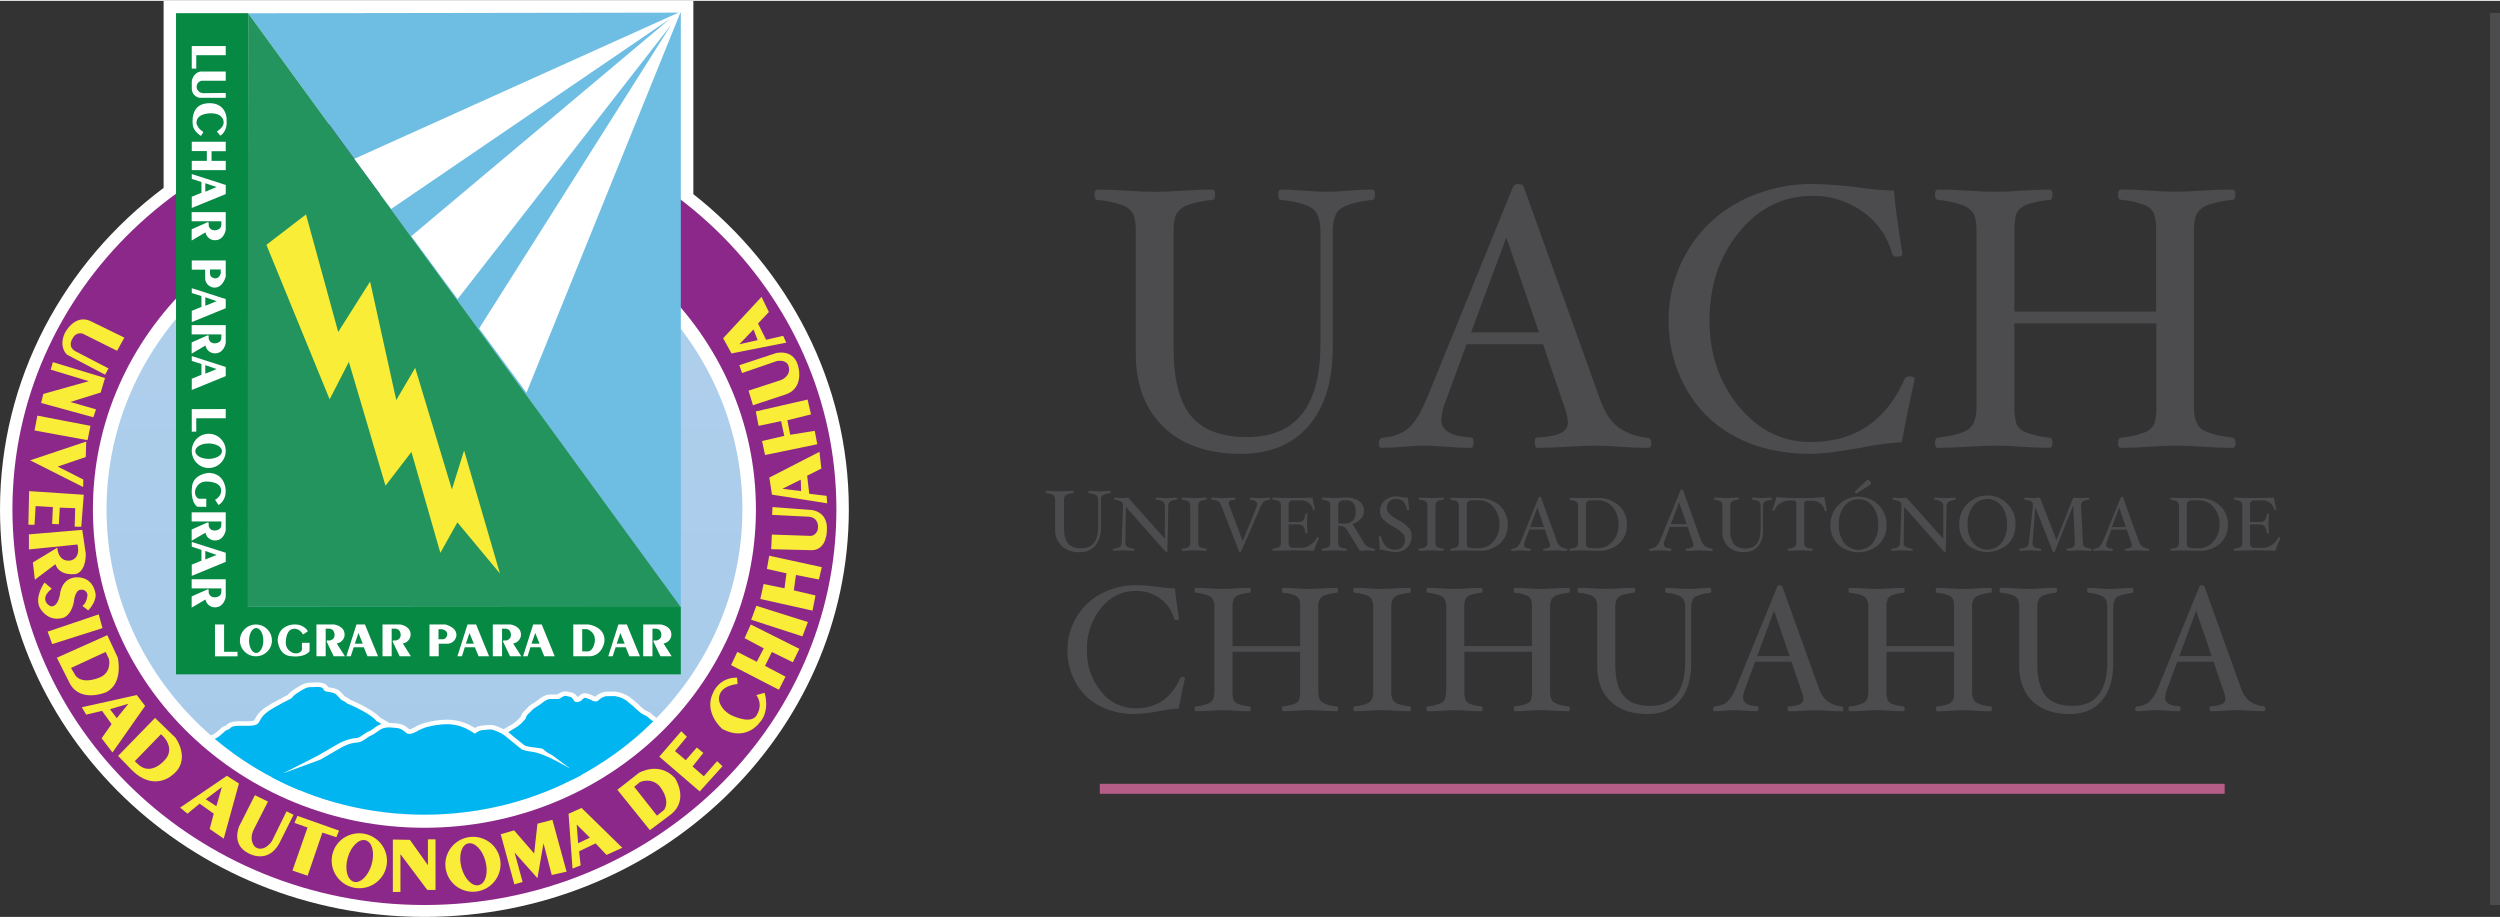
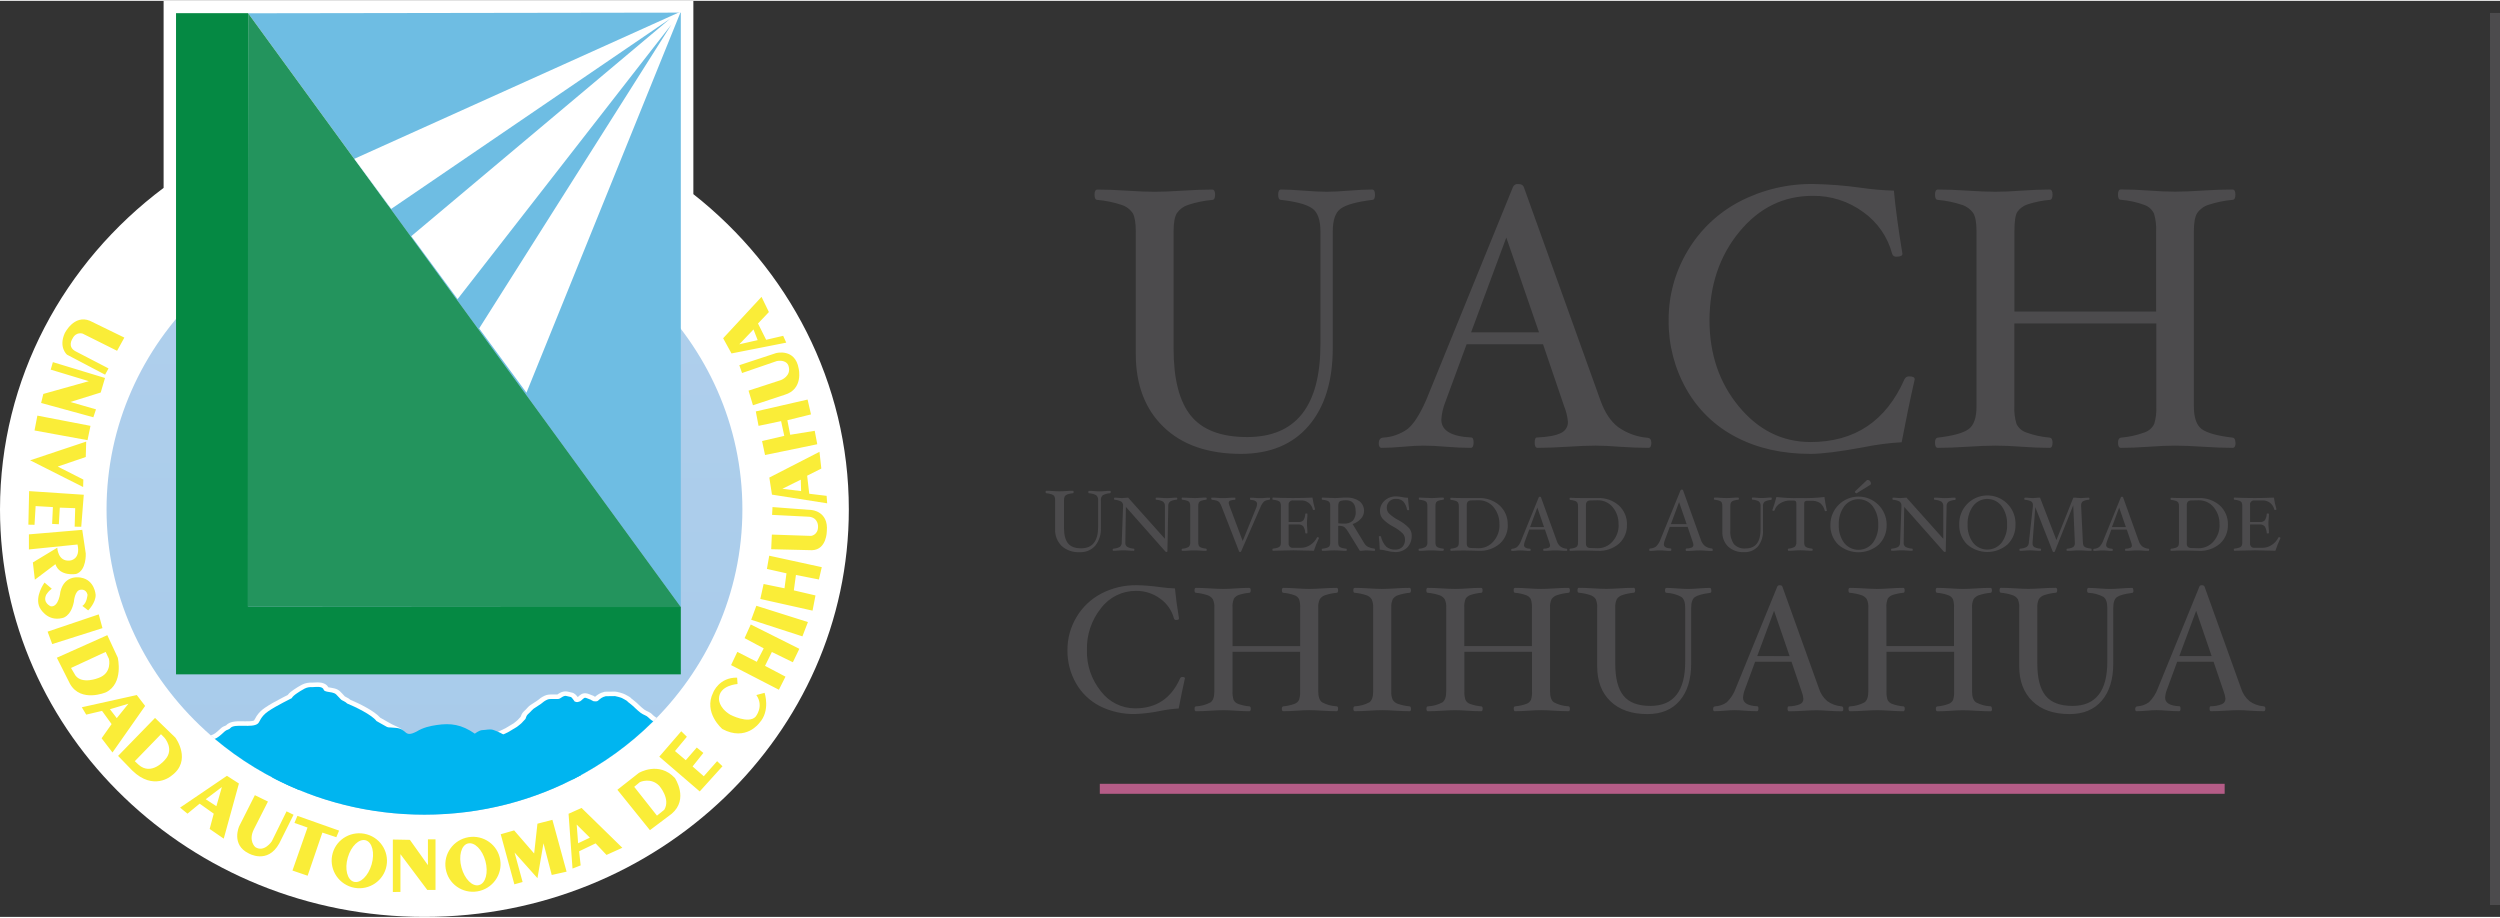
<svg xmlns="http://www.w3.org/2000/svg" xml:space="preserve" width="316px" height="116px" version="1.0" style="shape-rendering:geometricPrecision; text-rendering:geometricPrecision; image-rendering:optimizeQuality; fill-rule:evenodd; clip-rule:evenodd" viewBox="0 0 316 115.791">
  <rect x="0" y="0" width="316" height="115.791" fill="#333333" stroke="none" />
  <defs>
    <style type="text/css">
   
    .fil0 {fill:#4C4B4D}
    .fil4 {fill:#00B5F0}
    .fil7 {fill:#058943}
    .fil9 {fill:#23945D}
    .fil6 {fill:#6EBDE3}
    .fil5 {fill:#8C2889}
    .fil1 {fill:#B55C87}
    .fil8 {fill:#FAED38}
    .fil2 {fill:white}
    .fil3 {fill:url(#id0)}
   
  </style>
    <linearGradient id="id0" gradientUnits="userSpaceOnUse" x1="51.499" y1="383.799" x2="51.499" y2="-622.586">
      <stop offset="0" style="stop-opacity:1; stop-color:#87B7E2" />
      <stop offset="1" style="stop-opacity:1; stop-color:#FBFDFF" />
    </linearGradient>
  </defs>
  <g id="Layer_x0020_1">
    <g id="_105553221511648">
      <path class="fil0" d="M149.772 85.642l0 0c-0.269,1.195 -0.531,2.464 -0.786,3.808 -0.779,0.044 -1.553,0.146 -2.317,0.305 -1.049,0.217 -2.114,0.348 -3.184,0.393 -1.553,0.034 -3.092,-0.313 -4.48,-1.01 -1.26,-0.65 -2.304,-1.653 -3.004,-2.886 -0.723,-1.271 -1.094,-2.71 -1.076,-4.172 -0.01,-1.469 0.383,-2.914 1.139,-4.175 0.746,-1.263 1.829,-2.293 3.128,-2.975 1.385,-0.723 2.929,-1.089 4.491,-1.064 0.945,0.018 1.888,0.093 2.824,0.223 0.665,0.099 1.334,0.159 2.005,0.181 0.096,1.045 0.267,2.314 0.514,3.808 0,0.121 -0.117,0.179 -0.367,0.179 -0.122,0.017 -0.237,-0.06 -0.268,-0.179 -0.267,-1.014 -0.882,-1.902 -1.737,-2.509 -0.887,-0.657 -1.966,-1.004 -3.07,-0.987 -1.728,-0.008 -3.36,0.797 -4.406,2.174 -1.212,1.503 -1.846,3.39 -1.789,5.321 -0.05,1.89 0.578,3.736 1.77,5.203 1.025,1.357 2.629,2.154 4.33,2.152 2.666,0 4.556,-1.262 5.67,-3.786 0.051,-0.12 0.175,-0.192 0.304,-0.18 0.21,0 0.316,0.059 0.316,0.18l-0.007 -0.004zm19.36 3.834l0 0c0,0.209 -0.063,0.316 -0.18,0.316 -0.507,0 -1.102,-0.022 -1.803,-0.066 -0.702,-0.044 -1.212,-0.066 -1.671,-0.066 -0.459,0 -0.984,0.022 -1.579,0.066 -0.595,0.044 -1.19,0.066 -1.693,0.066 -0.12,0 -0.18,-0.105 -0.18,-0.316 0,-0.187 0.062,-0.286 0.191,-0.301 0.478,-0.042 0.948,-0.145 1.399,-0.309 0.258,-0.086 0.472,-0.273 0.591,-0.517 0.105,-0.347 0.148,-0.708 0.129,-1.069l0 -4.994 -8.545 0 0 4.998c-0.019,0.361 0.026,0.722 0.132,1.068 0.117,0.244 0.327,0.431 0.584,0.518 0.455,0.165 0.931,0.268 1.413,0.309 0.118,0 0.18,0.117 0.18,0.301 0,0.183 -0.058,0.316 -0.18,0.316 -0.503,0 -1.064,-0.022 -1.692,-0.067 -0.628,-0.044 -1.124,-0.066 -1.58,-0.066 -0.455,0 -1.017,0.022 -1.681,0.066 -0.665,0.045 -1.293,0.067 -1.792,0.067 -0.118,0 -0.18,-0.107 -0.18,-0.316 0,-0.21 0.058,-0.287 0.18,-0.301 0.641,-0.03 1.269,-0.202 1.835,-0.503 0.328,-0.232 0.485,-0.694 0.485,-1.392l0 -10.554c0.03,-0.378 -0.037,-0.757 -0.194,-1.102 -0.168,-0.24 -0.411,-0.418 -0.691,-0.507 -0.468,-0.153 -0.952,-0.253 -1.443,-0.297 -0.117,0 -0.18,-0.103 -0.18,-0.312 0,-0.21 0.059,-0.309 0.18,-0.309 0.49,0 1.087,0.022 1.792,0.067 0.665,0.043 1.227,0.066 1.682,0.066 0.455,0 0.984,-0.023 1.579,-0.066 0.595,-0.045 1.19,-0.067 1.693,-0.067 0.118,0 0.18,0.107 0.18,0.309 0,0.202 -0.059,0.312 -0.18,0.312 -0.449,0.039 -0.893,0.129 -1.322,0.268 -0.251,0.082 -0.468,0.245 -0.617,0.463 -0.153,0.373 -0.215,0.777 -0.18,1.178l0 4.833 8.549 0 0 -4.836c0.019,-0.364 -0.025,-0.727 -0.129,-1.076 -0.116,-0.245 -0.327,-0.431 -0.583,-0.518 -0.457,-0.167 -0.933,-0.272 -1.418,-0.312 -0.12,0 -0.18,-0.104 -0.18,-0.312 0,-0.206 0.059,-0.309 0.18,-0.309 0.49,0 1.053,0.022 1.689,0.067 0.637,0.043 1.163,0.066 1.579,0.066 0.456,0 1.013,-0.023 1.671,-0.066 0.694,-0.045 1.297,-0.067 1.803,-0.067 0.122,0 0.18,0.107 0.18,0.309 0,0.202 -0.062,0.312 -0.18,0.312 -0.49,0.045 -0.974,0.145 -1.443,0.297 -0.279,0.088 -0.52,0.267 -0.686,0.507 -0.159,0.345 -0.228,0.724 -0.199,1.102l0 10.547c0,0.694 0.165,1.156 0.488,1.391 0.567,0.303 1.195,0.475 1.837,0.503 0.121,0 0.18,0.118 0.18,0.301l0 0.004zm9.221 0l0 0c0,0.209 -0.059,0.316 -0.18,0.316 -0.49,0 -1.084,-0.022 -1.782,-0.066 -0.697,-0.044 -1.254,-0.066 -1.67,-0.066 -0.456,0 -1.013,0.022 -1.671,0.066 -0.696,0.044 -1.296,0.066 -1.803,0.066 -0.121,0 -0.18,-0.107 -0.18,-0.316 0,-0.209 0.062,-0.286 0.18,-0.301 0.642,-0.029 1.269,-0.201 1.836,-0.503 0.327,-0.231 0.485,-0.694 0.485,-1.392l0 -10.55c0.029,-0.378 -0.038,-0.757 -0.195,-1.102 -0.168,-0.24 -0.41,-0.419 -0.69,-0.507 -0.469,-0.153 -0.953,-0.253 -1.444,-0.297 -0.121,0 -0.179,-0.103 -0.179,-0.312 0,-0.21 0.062,-0.309 0.179,-0.309 0.507,0 1.108,0.022 1.803,0.067 0.657,0.043 1.213,0.066 1.671,0.066 0.458,0 1.015,-0.023 1.671,-0.066 0.686,-0.047 1.279,-0.069 1.781,-0.067 0.121,0 0.18,0.107 0.18,0.309 0,0.202 -0.059,0.312 -0.18,0.312 -0.487,0.046 -0.967,0.145 -1.432,0.297 -0.277,0.085 -0.518,0.262 -0.683,0.5 -0.154,0.345 -0.22,0.724 -0.191,1.101l0 10.547c-0.03,0.378 0.036,0.756 0.191,1.102 0.163,0.24 0.402,0.418 0.68,0.503 0.461,0.155 0.939,0.256 1.424,0.301 0.129,0 0.191,0.117 0.191,0.301l0.008 0zm20.086 0l0 0c0,0.209 -0.058,0.316 -0.18,0.316 -0.506,0 -1.107,-0.022 -1.802,-0.066 -0.658,-0.044 -1.212,-0.066 -1.668,-0.066 -0.455,0 -0.984,0.022 -1.579,0.066 -0.595,0.044 -1.193,0.066 -1.693,0.066 -0.117,0 -0.18,-0.107 -0.18,-0.316 0,-0.209 0.063,-0.286 0.191,-0.301 0.479,-0.041 0.951,-0.145 1.403,-0.309 0.257,-0.087 0.469,-0.273 0.588,-0.517 0.104,-0.347 0.147,-0.708 0.128,-1.069l0 -4.994 -8.549 0 0 4.998c-0.019,0.361 0.026,0.723 0.133,1.068 0.117,0.245 0.327,0.431 0.583,0.518 0.456,0.165 0.931,0.268 1.414,0.309 0.121,0 0.18,0.117 0.18,0.301 0,0.183 -0.059,0.316 -0.18,0.316 -0.489,0 -1.054,-0.022 -1.693,-0.067 -0.639,-0.044 -1.165,-0.066 -1.579,-0.066 -0.455,0 -1.017,0.022 -1.682,0.066 -0.664,0.045 -1.292,0.067 -1.792,0.067 -0.121,0 -0.179,-0.107 -0.179,-0.316 0,-0.21 0.062,-0.287 0.179,-0.301 0.642,-0.029 1.269,-0.201 1.836,-0.503 0.327,-0.232 0.485,-0.694 0.485,-1.392l0 -10.554c0.03,-0.378 -0.037,-0.757 -0.194,-1.102 -0.168,-0.24 -0.411,-0.419 -0.691,-0.507 -0.469,-0.153 -0.955,-0.253 -1.446,-0.297 -0.122,0 -0.181,-0.103 -0.181,-0.312 0,-0.21 0.063,-0.309 0.181,-0.309 0.489,0 1.086,0.022 1.791,0.067 0.665,0.043 1.227,0.066 1.682,0.066 0.456,0 0.984,-0.023 1.579,-0.066 0.595,-0.045 1.19,-0.067 1.693,-0.067 0.121,0 0.18,0.107 0.18,0.309 0,0.202 -0.059,0.312 -0.18,0.312 -0.449,0.039 -0.893,0.128 -1.322,0.268 -0.253,0.079 -0.474,0.239 -0.628,0.455 -0.153,0.373 -0.214,0.778 -0.18,1.179l0 4.833 8.549 0 0 -4.829c0.019,-0.364 -0.025,-0.727 -0.128,-1.076 -0.117,-0.245 -0.328,-0.431 -0.584,-0.518 -0.457,-0.167 -0.933,-0.272 -1.418,-0.312 -0.117,0 -0.177,-0.104 -0.18,-0.312 0,-0.206 0.059,-0.309 0.18,-0.309 0.49,0 1.054,0.022 1.693,0.067 0.639,0.043 1.165,0.066 1.579,0.066 0.456,0 1.01,-0.023 1.671,-0.066 0.661,-0.045 1.296,-0.067 1.803,-0.067 0.118,0 0.18,0.107 0.18,0.309 0,0.202 -0.059,0.312 -0.18,0.312 -0.49,0.045 -0.975,0.145 -1.443,0.297 -0.279,0.088 -0.52,0.267 -0.687,0.507 -0.158,0.345 -0.226,0.724 -0.198,1.102l0 10.547c0,0.694 0.165,1.156 0.488,1.391 0.567,0.303 1.194,0.475 1.837,0.503 0.121,0 0.179,0.118 0.179,0.301l0.011 0.004zm17.88 -14.95l0 0c0,0.21 -0.062,0.313 -0.179,0.313 -0.941,0.121 -1.572,0.297 -1.895,0.521 -0.324,0.224 -0.481,0.687 -0.481,1.381l0 7.029c0,1.992 -0.481,3.554 -1.444,4.685 -0.962,1.131 -2.322,1.698 -4.079,1.7 -1.998,0 -3.557,-0.539 -4.679,-1.619 -1.121,-1.08 -1.68,-2.549 -1.678,-4.407l0 -7.399c0.03,-0.377 -0.033,-0.755 -0.184,-1.102 -0.161,-0.243 -0.401,-0.423 -0.679,-0.51 -0.469,-0.157 -0.954,-0.258 -1.447,-0.301 -0.12,0 -0.18,-0.105 -0.18,-0.313 0,-0.205 0.059,-0.308 0.18,-0.308 0.49,0 1.084,0.022 1.781,0.066 0.698,0.044 1.255,0.066 1.671,0.066 0.455,0 1.017,-0.022 1.682,-0.066 0.664,-0.044 1.292,-0.066 1.792,-0.066 0.121,0 0.18,0.106 0.18,0.308 0,0.202 -0.059,0.313 -0.18,0.313 -0.492,0.044 -0.977,0.144 -1.447,0.297 -0.279,0.088 -0.52,0.267 -0.687,0.507 -0.157,0.345 -0.225,0.723 -0.198,1.101l0 7.073c0,1.836 0.348,3.183 1.043,4.04 0.695,0.856 1.826,1.286 3.393,1.288 2.938,0 4.407,-1.866 4.407,-5.6l0 -6.793c0,-0.694 -0.165,-1.161 -0.496,-1.392 -0.579,-0.309 -1.221,-0.483 -1.876,-0.51 -0.118,0 -0.18,-0.103 -0.18,-0.313 0,-0.209 0.058,-0.308 0.18,-0.308 0.345,0 0.793,0.022 1.355,0.066 0.562,0.044 1.039,0.066 1.395,0.066 0.356,0 0.804,-0.022 1.344,-0.066 0.54,-0.044 1.017,-0.066 1.388,-0.066 0.118,0 0.18,0.106 0.18,0.308l0.018 0.011zm16.676 14.961l0 0c0,0.21 -0.063,0.316 -0.18,0.316 -0.514,0 -1.097,-0.022 -1.748,-0.066 -0.562,-0.044 -1.036,-0.066 -1.432,-0.066 -0.455,0 -1.02,0.022 -1.693,0.066 -0.71,0.044 -1.315,0.066 -1.814,0.066 -0.12,0 -0.18,-0.105 -0.18,-0.316 0,-0.206 0.044,-0.308 0.132,-0.308 0.49,0.002 0.976,-0.089 1.432,-0.268 0.275,-0.115 0.45,-0.39 0.437,-0.687 -0.028,-0.319 -0.104,-0.632 -0.224,-0.929l-1.278 -3.753 -4.601 0 -1.282 3.47c-0.138,0.343 -0.221,0.707 -0.246,1.076 0,0.661 0.606,1.021 1.814,1.08 0.092,0 0.133,0.102 0.133,0.308 0,0.206 -0.059,0.316 -0.18,0.316 -0.448,0 -0.945,-0.022 -1.491,-0.066 -0.546,-0.044 -1.005,-0.066 -1.377,-0.066 -0.32,0 -0.734,0.022 -1.208,0.066 -0.474,0.044 -0.94,0.066 -1.3,0.066 -0.113,0 -0.169,-0.093 -0.169,-0.279 0,-0.209 0.084,-0.323 0.257,-0.334 0.528,-0.029 1.038,-0.207 1.469,-0.515 0.5,-0.487 0.884,-1.081 1.123,-1.737l5.255 -12.878c0.051,-0.124 0.179,-0.198 0.312,-0.18 0.18,0 0.29,0.059 0.335,0.169l4.627 12.886c0.194,0.623 0.562,1.179 1.061,1.601 0.525,0.374 1.142,0.599 1.785,0.65 0.15,0 0.224,0.117 0.224,0.305l0.007 0.007zm-6.786 -6.654l0 0 -1.969 -5.736 -2.126 5.721 4.095 0.015zm25.584 6.654l0 0c0,0.21 -0.063,0.316 -0.18,0.316 -0.507,0 -1.108,-0.022 -1.803,-0.066 -0.656,-0.044 -1.212,-0.066 -1.667,-0.066 -0.456,0 -0.982,0.022 -1.579,0.066 -0.629,0.044 -1.194,0.066 -1.693,0.066 -0.118,0 -0.18,-0.106 -0.18,-0.316 0,-0.209 0.062,-0.287 0.191,-0.301 0.479,-0.041 0.951,-0.145 1.403,-0.309 0.257,-0.087 0.468,-0.273 0.587,-0.517 0.104,-0.346 0.148,-0.708 0.129,-1.069l0 -5.005 -8.549 0 0 4.998c-0.019,0.361 0.026,0.722 0.132,1.068 0.117,0.244 0.328,0.431 0.584,0.518 0.456,0.165 0.931,0.269 1.414,0.309 0.121,0 0.18,0.117 0.18,0.301 0,0.183 -0.059,0.316 -0.18,0.316 -0.503,0 -1.065,-0.022 -1.693,-0.067 -0.628,-0.044 -1.124,-0.066 -1.579,-0.066 -0.456,0 -1.014,0.022 -1.682,0.066 -0.669,0.045 -1.293,0.067 -1.792,0.067 -0.121,0 -0.18,-0.107 -0.18,-0.316 0,-0.21 0.059,-0.287 0.18,-0.301 0.642,-0.029 1.269,-0.201 1.836,-0.503 0.323,-0.233 0.485,-0.697 0.485,-1.392l0 -10.554c0.029,-0.378 -0.038,-0.757 -0.195,-1.102 -0.168,-0.24 -0.411,-0.419 -0.69,-0.507 -0.47,-0.153 -0.955,-0.253 -1.447,-0.297 -0.121,0 -0.18,-0.103 -0.18,-0.312 0,-0.21 0.059,-0.309 0.18,-0.309 0.489,0 1.087,0.022 1.792,0.067 0.665,0.043 1.223,0.066 1.682,0.066 0.459,0 0.98,-0.023 1.579,-0.066 0.598,-0.045 1.19,-0.067 1.693,-0.067 0.121,0 0.179,0.107 0.179,0.309 0,0.202 -0.058,0.312 -0.179,0.312 -0.45,0.039 -0.893,0.129 -1.322,0.268 -0.254,0.079 -0.474,0.239 -0.628,0.455 -0.153,0.374 -0.214,0.778 -0.18,1.179l0 4.833 8.549 0 0 -4.829c0.018,-0.364 -0.025,-0.727 -0.129,-1.076 -0.117,-0.245 -0.327,-0.431 -0.584,-0.518 -0.457,-0.168 -0.935,-0.273 -1.421,-0.312 -0.117,0 -0.18,-0.103 -0.18,-0.312 0,-0.21 0.059,-0.309 0.18,-0.309 0.49,0 1.054,0.022 1.693,0.067 0.639,0.043 1.165,0.066 1.579,0.066 0.455,0 1.011,-0.023 1.667,-0.066 0.656,-0.045 1.257,-0.067 1.803,-0.067 0.118,0 0.18,0.107 0.18,0.309 0,0.202 -0.062,0.312 -0.18,0.312 -0.492,0.045 -0.977,0.145 -1.447,0.297 -0.278,0.088 -0.52,0.267 -0.686,0.507 -0.159,0.345 -0.227,0.724 -0.198,1.102l0 10.547c0,0.694 0.165,1.156 0.488,1.391 0.567,0.303 1.194,0.475 1.836,0.503 0.121,0 0.18,0.118 0.18,0.301l0.022 0.015zm17.876 -14.961l0 0c0,0.211 -0.06,0.315 -0.18,0.313 -0.94,0.121 -1.571,0.297 -1.895,0.521 -0.323,0.224 -0.48,0.687 -0.48,1.381l0 7.029c0,1.992 -0.482,3.554 -1.444,4.685 -0.962,1.131 -2.322,1.698 -4.08,1.7 -1.997,0 -3.557,-0.539 -4.678,-1.619 -1.121,-1.08 -1.682,-2.549 -1.682,-4.407l0 -7.399c0.03,-0.377 -0.033,-0.755 -0.183,-1.102 -0.162,-0.243 -0.402,-0.423 -0.68,-0.51 -0.467,-0.157 -0.952,-0.258 -1.443,-0.301 -0.121,0 -0.18,-0.103 -0.18,-0.313 0,-0.209 0.059,-0.308 0.18,-0.308 0.49,0 1.083,0.022 1.781,0.066 0.698,0.044 1.255,0.066 1.671,0.066 0.455,0 1.016,-0.022 1.682,-0.066 0.666,-0.044 1.263,-0.066 1.792,-0.066 0.117,0 0.18,0.106 0.18,0.308 0,0.202 -0.063,0.313 -0.18,0.313 -0.492,0.044 -0.977,0.144 -1.447,0.297 -0.279,0.088 -0.521,0.266 -0.687,0.507 -0.158,0.344 -0.226,0.723 -0.198,1.101l0 7.073c0,1.836 0.348,3.183 1.043,4.04 0.695,0.856 1.827,1.286 3.397,1.288 2.937,0 4.406,-1.866 4.406,-5.6l0 -6.793c0,-0.694 -0.165,-1.161 -0.495,-1.392 -0.58,-0.308 -1.221,-0.483 -1.877,-0.51 -0.117,0 -0.18,-0.103 -0.18,-0.313 0,-0.209 0.059,-0.308 0.18,-0.308 0.345,0 0.797,0.022 1.355,0.066 0.558,0.044 1.039,0.066 1.396,0.066 0.356,0 0.807,-0.022 1.343,-0.066 0.537,-0.044 1.018,-0.066 1.389,-0.066 0.121,0 0.179,0.106 0.179,0.308l0.015 0.011zm16.668 14.95l0 0c0,0.209 -0.058,0.316 -0.18,0.316 -0.514,0 -1.096,-0.022 -1.747,-0.066 -0.562,-0.044 -1.036,-0.066 -1.433,-0.066 -0.455,0 -1.021,0.022 -1.692,0.066 -0.673,0.044 -1.315,0.066 -1.815,0.066 -0.121,0 -0.18,-0.107 -0.18,-0.316 0,-0.209 0.045,-0.308 0.136,-0.308 0.49,0.002 0.977,-0.089 1.432,-0.269 0.273,-0.114 0.447,-0.384 0.437,-0.679 -0.028,-0.319 -0.104,-0.632 -0.224,-0.929l-1.277 -3.753 -4.598 0 -1.278 3.474c-0.139,0.343 -0.222,0.707 -0.246,1.076 0,0.661 0.606,1.021 1.814,1.08 0.088,0 0.132,0.102 0.132,0.308 0,0.206 -0.059,0.316 -0.18,0.316 -0.448,0 -0.945,-0.022 -1.491,-0.066 -0.517,-0.044 -0.973,-0.066 -1.377,-0.066 -0.323,0 -0.726,0.022 -1.208,0.066 -0.482,0.044 -0.916,0.066 -1.3,0.066 -0.114,0 -0.169,-0.095 -0.169,-0.279 0,-0.184 0.085,-0.323 0.257,-0.334 0.529,-0.029 1.038,-0.207 1.469,-0.515 0.5,-0.487 0.884,-1.081 1.124,-1.737l5.259 -12.878c0.049,-0.125 0.178,-0.2 0.312,-0.18 0.18,0 0.293,0.059 0.337,0.169l4.627 12.886c0.195,0.623 0.563,1.179 1.062,1.601 0.525,0.374 1.142,0.599 1.784,0.65 0.151,0 0.224,0.117 0.224,0.305l-0.011 -0.004zm-6.786 -6.654l0 0 -1.957 -5.725 -2.126 5.721 4.083 0.004zm-24.795 -16.631l0 0c0.035,0.935 -0.322,1.842 -0.984,2.504 -1.468,1.298 -3.673,1.298 -5.141,0 -0.661,-0.662 -1.018,-1.569 -0.984,-2.504 -0.063,-1.964 1.478,-3.608 3.442,-3.671 1.965,-0.063 3.608,1.478 3.671,3.442 0.003,0.076 0.003,0.152 0,0.229l-0.004 0zm-1.061 0l0 0c0.037,-0.832 -0.207,-1.652 -0.69,-2.329 -0.752,-0.997 -2.17,-1.197 -3.168,-0.445 -0.169,0.127 -0.319,0.277 -0.446,0.445 -0.481,0.679 -0.722,1.498 -0.686,2.329 -0.039,0.818 0.201,1.626 0.679,2.291 0.79,1.002 2.242,1.174 3.244,0.384 0.143,-0.112 0.272,-0.241 0.384,-0.384 0.481,-0.664 0.721,-1.472 0.683,-2.291zm10.697 3.194l0 0c0,0.092 -0.025,0.136 -0.077,0.136 -0.217,0 -0.477,0 -0.786,-0.029 -0.308,-0.029 -0.543,-0.029 -0.734,-0.029 -0.191,0 -0.433,0 -0.735,0.029 -0.301,0.029 -0.55,0.029 -0.767,0.029 -0.059,0 -0.088,-0.044 -0.088,-0.136 0,-0.091 0.025,-0.125 0.077,-0.132 0.268,-0.014 0.531,-0.084 0.771,-0.205 0.153,-0.132 0.23,-0.332 0.206,-0.533l0 -0.077 -0.202 -4.678 -2.328 5.838c-0.022,0.053 -0.076,0.085 -0.133,0.078 -0.073,0 -0.117,-0.026 -0.132,-0.078l-2.203 -5.603 -0.345 4.447c-0.003,0.047 -0.003,0.095 0,0.143 -0.017,0.183 0.068,0.36 0.22,0.463 0.248,0.119 0.518,0.188 0.793,0.201 0.044,0 0.066,0.052 0.066,0.133 0,0.081 -0.029,0.136 -0.088,0.136 -0.169,0 -0.396,0 -0.686,-0.03 -0.291,-0.029 -0.482,-0.029 -0.628,-0.029 -0.147,0 -0.368,0 -0.658,0.029 -0.29,0.03 -0.474,0.03 -0.617,0.03 -0.044,0 -0.066,-0.045 -0.066,-0.136 0,-0.092 0.03,-0.125 0.085,-0.133 0.294,-0.015 0.582,-0.092 0.844,-0.227 0.175,-0.144 0.275,-0.361 0.268,-0.588l0.511 -4.557c0,-0.059 0,-0.11 0,-0.154 0.013,-0.179 -0.071,-0.352 -0.22,-0.452 -0.254,-0.122 -0.528,-0.193 -0.809,-0.209 -0.043,0 -0.066,-0.044 -0.066,-0.136 0.002,-0.031 0.012,-0.062 0.03,-0.088 0.018,-0.029 0.036,-0.044 0.059,-0.044 0.117,0 0.286,0 0.506,0.029 0.137,0.017 0.274,0.027 0.412,0.029 0.113,0 0.275,0 0.484,-0.029 0.21,-0.029 0.367,-0.029 0.503,-0.029l2.072 5.365 2.14 -5.365c0.129,0 0.298,0 0.507,0.029 0.149,0.018 0.299,0.028 0.448,0.029 0.163,-0.001 0.326,-0.011 0.489,-0.029 0.194,-0.018 0.367,-0.029 0.506,-0.029 0.059,0 0.088,0.044 0.088,0.132 0,0.088 -0.025,0.136 -0.077,0.136 -0.269,0.012 -0.532,0.082 -0.771,0.206 -0.154,0.131 -0.231,0.331 -0.205,0.532l0 0.077 0.22 4.546c-0.005,0.164 0.03,0.327 0.103,0.474 0.076,0.102 0.183,0.177 0.305,0.213 0.201,0.066 0.409,0.109 0.62,0.128 0.051,0 0.077,0.048 0.077,0.129l0.011 0.018zm7.257 0l0 0c0,0.092 -0.026,0.136 -0.078,0.136 -0.224,0 -0.473,0 -0.752,-0.029 -0.279,-0.029 -0.445,-0.029 -0.617,-0.029 -0.173,0 -0.441,0 -0.735,0.029 -0.294,0.029 -0.565,0.029 -0.782,0.029 -0.051,0 -0.077,-0.044 -0.077,-0.136 0,-0.091 0.018,-0.132 0.059,-0.132 0.211,0.003 0.421,-0.036 0.617,-0.114 0.116,-0.048 0.191,-0.164 0.187,-0.29 -0.012,-0.137 -0.044,-0.272 -0.096,-0.4l-0.55 -1.616 -1.95 0 -0.555 1.498c-0.059,0.148 -0.095,0.304 -0.106,0.463 0,0.284 0.261,0.44 0.782,0.466 0.04,0 0.059,0.045 0.059,0.133 0,0.088 -0.026,0.136 -0.078,0.136 -0.194,0 -0.407,0 -0.642,-0.03 -0.235,-0.029 -0.419,-0.029 -0.595,-0.029 -0.176,0 -0.312,0 -0.522,0.029 -0.209,0.03 -0.403,0.03 -0.558,0.03 -0.047,0 -0.073,-0.041 -0.073,-0.122 0,-0.08 0.037,-0.135 0.11,-0.143 0.229,-0.012 0.449,-0.09 0.635,-0.224 0.215,-0.205 0.38,-0.456 0.485,-0.734l2.258 -5.545c0.023,-0.054 0.079,-0.085 0.136,-0.077 0.078,0 0.125,0.022 0.147,0.073l1.983 5.527c0.083,0.269 0.241,0.508 0.456,0.69 0.227,0.161 0.493,0.258 0.771,0.279 0.062,0 0.095,0.052 0.095,0.129l-0.014 0.003zm-2.938 -2.868l0 0 -0.849 -2.463 -0.914 2.463 1.763 0zm12.893 -0.308l0 0c0.035,0.906 -0.329,1.783 -0.995,2.398 -0.746,0.639 -1.708,0.966 -2.688,0.914l-0.86 -0.022 -0.888 -0.018c-0.599,0 -1.183,0 -1.748,0.04 -0.052,0 -0.077,-0.044 -0.077,-0.136 0,-0.091 0.025,-0.125 0.077,-0.132 0.209,-0.018 0.414,-0.061 0.613,-0.128 0.12,-0.036 0.225,-0.111 0.297,-0.213 0.068,-0.149 0.097,-0.312 0.085,-0.474l0 -4.535c0.012,-0.161 -0.014,-0.322 -0.077,-0.47 -0.07,-0.105 -0.174,-0.182 -0.294,-0.221 -0.201,-0.068 -0.409,-0.112 -0.621,-0.132 -0.051,0 -0.077,-0.044 -0.077,-0.136 0,-0.092 0.026,-0.132 0.077,-0.132 0.367,0.026 0.959,0.04 1.748,0.04l0.889 0 0.859 0c0.979,-0.044 1.937,0.295 2.67,0.944 0.675,0.625 1.045,1.512 1.014,2.431l-0.004 -0.018zm-1.061 0l0 0c0.036,-0.8 -0.226,-1.585 -0.735,-2.203 -0.46,-0.563 -1.153,-0.885 -1.88,-0.874l-0.037 0 -0.907 0.018c-0.367,0 -0.573,0.202 -0.573,0.562l0 4.902c0,0.368 0.191,0.551 0.573,0.551l0.907 0.03c0.728,0.01 1.422,-0.304 1.895,-0.856 0.518,-0.589 0.793,-1.353 0.768,-2.138l-0.011 0.008zm7.704 1.707l0 0c-0.245,0.518 -0.457,1.05 -0.635,1.594 -1.224,-0.039 -2.089,-0.058 -2.593,-0.058 -0.504,0 -1.367,0.019 -2.589,0.058 -0.051,0 -0.077,-0.044 -0.077,-0.136 0,-0.091 0.026,-0.125 0.077,-0.132 0.209,-0.018 0.415,-0.061 0.613,-0.128 0.12,-0.036 0.225,-0.111 0.298,-0.213 0.068,-0.149 0.097,-0.312 0.084,-0.474l0 -4.55c0.013,-0.16 -0.014,-0.322 -0.077,-0.47 -0.07,-0.105 -0.173,-0.182 -0.294,-0.22 -0.202,-0.068 -0.411,-0.111 -0.624,-0.129 -0.051,0 -0.077,-0.044 -0.077,-0.136 0,-0.091 0.026,-0.132 0.077,-0.132 0.813,0.037 1.643,0.056 2.49,0.059 0.847,0.002 1.679,-0.017 2.497,-0.059 0.075,0.496 0.182,0.987 0.323,1.469 0,0.066 -0.055,0.099 -0.169,0.099 -0.047,0.007 -0.092,-0.023 -0.103,-0.069 -0.16,-0.704 -0.807,-1.186 -1.527,-1.139l-0.973 0c-0.276,-0.036 -0.528,0.158 -0.565,0.433 -0.006,0.049 -0.005,0.099 0.003,0.147l0 2.148 1.215 0c0.242,0.032 0.484,-0.049 0.658,-0.22 0.143,-0.238 0.225,-0.508 0.238,-0.786 0,-0.051 0.044,-0.077 0.136,-0.077 0.092,0 0.136,0.026 0.136,0.077 0,0.158 0,0.368 -0.029,0.606 -0.03,0.239 -0.03,0.426 -0.03,0.577 0,0.15 0,0.345 0.03,0.58 0.029,0.235 0.029,0.455 0.029,0.617 0,0.051 -0.044,0.077 -0.136,0.077 -0.092,0 -0.136,-0.026 -0.136,-0.077 -0.015,-0.292 -0.102,-0.576 -0.253,-0.826 -0.165,-0.175 -0.404,-0.262 -0.643,-0.235l-1.215 0 0 2.376c-0.041,0.272 0.147,0.527 0.419,0.568 0.048,0.007 0.095,0.007 0.143,0.001l1.053 0c0.408,-0.007 0.804,-0.135 1.139,-0.368 0.358,-0.228 0.645,-0.55 0.83,-0.932 0.015,-0.03 0.047,-0.048 0.081,-0.044 0.042,-0.001 0.085,0.01 0.121,0.033 0.03,0.019 0.05,0.052 0.051,0.088l0.004 0.003zm-147.85 -5.831l0 0c0,0.103 -0.03,0.154 -0.089,0.154 -0.321,0.018 -0.635,0.104 -0.921,0.254 -0.182,0.173 -0.269,0.423 -0.235,0.672l0 3.418c0.047,0.821 -0.203,1.63 -0.705,2.281 -0.5,0.564 -1.231,0.868 -1.983,0.826 -0.834,0.05 -1.653,-0.234 -2.277,-0.789 -0.563,-0.568 -0.861,-1.346 -0.819,-2.145l0 -3.595c0.013,-0.181 -0.017,-0.362 -0.088,-0.529 -0.078,-0.119 -0.195,-0.207 -0.33,-0.249 -0.228,-0.077 -0.463,-0.126 -0.702,-0.148 -0.059,0 -0.088,-0.051 -0.088,-0.154 0,-0.102 0.029,-0.15 0.088,-0.15 0.242,0 0.533,0 0.867,0.033 0.334,0.033 0.591,0.033 0.811,0.033 0.221,0 0.496,0 0.819,-0.033 0.323,-0.033 0.628,-0.033 0.874,-0.033 0.059,0 0.088,0.051 0.088,0.15 0,0.1 -0.029,0.154 -0.088,0.154 -0.238,0.023 -0.474,0.072 -0.701,0.148 -0.136,0.042 -0.253,0.129 -0.334,0.245 -0.077,0.168 -0.109,0.353 -0.096,0.537l0 3.44c0,0.894 0.169,1.55 0.507,1.969 0.338,0.419 0.888,0.628 1.652,0.628 1.437,0 2.156,-0.908 2.156,-2.725l0 -3.305c0.034,-0.252 -0.056,-0.506 -0.242,-0.679 -0.282,-0.151 -0.595,-0.237 -0.915,-0.25 -0.059,0 -0.088,-0.051 -0.088,-0.154 0,-0.103 0.029,-0.151 0.088,-0.151 0.165,0 0.389,0 0.661,0.033 0.272,0.033 0.507,0.033 0.679,0.033 0.173,0 0.393,0 0.654,-0.033 0.261,-0.033 0.496,-0.033 0.676,-0.033 0.059,0 0.088,0.052 0.088,0.151l-0.007 -0.004zm8.409 0.845l0 0c0,0.08 -0.026,0.121 -0.077,0.128 -0.288,0.013 -0.571,0.09 -0.826,0.224 -0.171,0.148 -0.259,0.37 -0.235,0.595l-0.107 5.692c0,0.066 -0.037,0.099 -0.117,0.099 -0.058,-0.01 -0.112,-0.036 -0.155,-0.077l-4.979 -5.626 -0.066 4.466c0,0.025 0,0.051 0,0.073 -0.02,0.202 0.068,0.398 0.231,0.518 0.259,0.131 0.543,0.208 0.834,0.224 0.051,0 0.077,0.051 0.077,0.132 0,0.081 -0.026,0.136 -0.077,0.136 -0.165,0 -0.397,0 -0.691,-0.03 -0.293,-0.029 -0.484,-0.029 -0.631,-0.029 -0.147,0 -0.368,0 -0.654,0.029 -0.286,0.03 -0.47,0.03 -0.613,0.03 -0.052,0 -0.077,-0.044 -0.077,-0.136 0,-0.092 0.029,-0.125 0.088,-0.132 0.287,-0.015 0.568,-0.091 0.822,-0.224 0.169,-0.148 0.256,-0.368 0.235,-0.591l0.169 -4.547 0 -0.044c0.023,-0.208 -0.063,-0.413 -0.227,-0.543 -0.262,-0.137 -0.55,-0.216 -0.845,-0.231 -0.044,0 -0.07,-0.045 -0.07,-0.136 0,-0.092 0.026,-0.133 0.077,-0.133 0.114,0 0.272,0 0.474,0.03 0.135,0.017 0.272,0.027 0.408,0.029 0.136,-0.001 0.272,-0.011 0.407,-0.029 0.138,-0.017 0.276,-0.027 0.415,-0.03l4.649 5.2 0 -4.12c0.024,-0.219 -0.063,-0.435 -0.231,-0.576 -0.267,-0.144 -0.564,-0.225 -0.867,-0.239 -0.051,0 -0.077,-0.052 -0.077,-0.129 0,-0.077 0.026,-0.136 0.077,-0.136 0.173,0 0.408,0 0.694,0.03 0.287,0.029 0.481,0.029 0.628,0.029 0.147,0 0.368,0 0.654,-0.029 0.286,-0.03 0.466,-0.03 0.613,-0.03 0.052,0 0.077,0.044 0.077,0.136l-0.007 -0.003zm3.724 6.455l0 0c0,0.092 -0.026,0.136 -0.078,0.136 -0.213,0 -0.47,0 -0.767,-0.029 -0.297,-0.029 -0.525,-0.029 -0.734,-0.029 -0.21,0 -0.438,0 -0.735,0.029 -0.297,0.029 -0.558,0.029 -0.778,0.029 -0.052,0 -0.078,-0.044 -0.078,-0.136 0,-0.091 0.026,-0.125 0.078,-0.132 0.279,-0.012 0.551,-0.087 0.797,-0.22 0.162,-0.154 0.24,-0.377 0.209,-0.599l0 -4.557c0.012,-0.162 -0.017,-0.326 -0.085,-0.474 -0.072,-0.103 -0.177,-0.179 -0.297,-0.216 -0.203,-0.067 -0.412,-0.11 -0.624,-0.129 -0.052,0 -0.078,-0.044 -0.078,-0.136 0,-0.091 0.026,-0.132 0.078,-0.132 0.22,0 0.479,0.01 0.778,0.03 0.283,0.021 0.522,0.029 0.735,0.029 0.213,0 0.433,0 0.734,-0.029 0.301,-0.03 0.554,-0.03 0.767,-0.03 0.052,0 0.078,0.044 0.078,0.132 0,0.088 -0.026,0.136 -0.078,0.136 -0.209,0.02 -0.416,0.063 -0.617,0.129 -0.118,0.037 -0.221,0.112 -0.293,0.213 -0.066,0.15 -0.094,0.314 -0.081,0.477l0 4.554c-0.012,0.16 0.016,0.322 0.081,0.47 0.07,0.103 0.174,0.18 0.293,0.216 0.199,0.068 0.405,0.111 0.614,0.129 0.055,0 0.081,0.051 0.081,0.132l0 0.007zm8.001 -6.466l0 0c0,0.102 -0.037,0.154 -0.106,0.154 -0.23,0.007 -0.452,0.078 -0.643,0.206 -0.215,0.217 -0.379,0.479 -0.481,0.767l-2.424 5.549c-0.023,0.052 -0.078,0.083 -0.135,0.077 -0.057,0.004 -0.108,-0.031 -0.125,-0.085l-2.163 -5.545c-0.073,-0.218 -0.173,-0.427 -0.298,-0.62 -0.082,-0.105 -0.193,-0.184 -0.319,-0.228 -0.209,-0.067 -0.424,-0.111 -0.643,-0.128 -0.026,-0.003 -0.049,-0.019 -0.062,-0.041 -0.022,-0.027 -0.033,-0.061 -0.033,-0.095 0,-0.089 0.022,-0.133 0.066,-0.133 0.216,0 0.455,0 0.734,0.03 0.279,0.029 0.47,0.029 0.665,0.029 0.195,0 0.441,0 0.734,-0.029 0.294,-0.03 0.562,-0.03 0.779,-0.03 0.051,0 0.077,0.044 0.077,0.133 0,0.088 0,0.136 -0.048,0.136 -0.209,-0.002 -0.417,0.035 -0.613,0.11 -0.116,0.047 -0.19,0.161 -0.187,0.286 0.017,0.145 0.057,0.286 0.117,0.419l1.653 4.403 1.733 -4.267c0.048,-0.135 0.078,-0.276 0.088,-0.419 0,-0.318 -0.28,-0.493 -0.841,-0.525 -0.036,0 -0.059,-0.044 -0.059,-0.136 0,-0.092 0.03,-0.132 0.089,-0.132 0.15,0 0.367,0 0.594,0.029 0.228,0.029 0.492,0.029 0.673,0.029 0.179,0 0.33,0 0.554,-0.029 0.224,-0.029 0.422,-0.029 0.576,-0.029 0.041,0 0.059,0.036 0.059,0.114l-0.011 0zm6.181 4.997l0 0c-0.247,0.518 -0.46,1.05 -0.639,1.594 -1.224,-0.039 -2.089,-0.058 -2.593,-0.058 -0.504,0 -1.361,0.019 -2.57,0.058 -0.052,0 -0.077,-0.044 -0.077,-0.136 0,-0.091 0.025,-0.125 0.077,-0.132 0.208,-0.018 0.414,-0.061 0.613,-0.128 0.12,-0.036 0.225,-0.111 0.297,-0.213 0.069,-0.148 0.098,-0.312 0.085,-0.474l0 -4.55c0.011,-0.161 -0.016,-0.322 -0.081,-0.47 -0.07,-0.105 -0.173,-0.183 -0.294,-0.22 -0.202,-0.068 -0.412,-0.111 -0.624,-0.129 -0.052,0 -0.077,-0.044 -0.077,-0.136 0,-0.091 0.025,-0.132 0.077,-0.132 0.81,0.037 1.64,0.056 2.49,0.059 0.849,0.002 1.681,-0.017 2.497,-0.059 0.074,0.496 0.182,0.987 0.323,1.469 0,0.066 -0.055,0.099 -0.169,0.099 -0.047,0.007 -0.092,-0.023 -0.103,-0.069 -0.16,-0.704 -0.808,-1.186 -1.527,-1.139l-0.977 0c-0.276,-0.034 -0.527,0.162 -0.561,0.438 -0.006,0.047 -0.005,0.095 0.003,0.142l0 2.148 1.215 0c0.24,0.031 0.481,-0.05 0.654,-0.22 0.143,-0.238 0.225,-0.508 0.238,-0.786 0,-0.051 0.045,-0.077 0.136,-0.077 0.092,0 0.132,0.026 0.132,0.077 0,0.158 0,0.368 -0.029,0.606 -0.029,0.239 -0.029,0.426 -0.029,0.577 0,0.15 0,0.345 0.029,0.58 0.029,0.235 0.029,0.455 0.029,0.617 0,0.051 -0.044,0.077 -0.132,0.077 -0.088,0 -0.136,-0.026 -0.136,-0.077 -0.015,-0.292 -0.102,-0.576 -0.253,-0.826 -0.165,-0.174 -0.401,-0.262 -0.639,-0.235l-1.215 0 0 2.376c-0.041,0.272 0.147,0.526 0.42,0.567 0.045,0.007 0.092,0.008 0.138,0.002l1.054 0c0.407,-0.007 0.803,-0.135 1.138,-0.368 0.358,-0.228 0.645,-0.55 0.83,-0.932 0.014,-0.031 0.047,-0.049 0.081,-0.044 0.042,-0.002 0.085,0.01 0.121,0.033 0.031,0.018 0.05,0.052 0.051,0.088l-0.003 0.003zm7.105 1.469l0 0c0,0.092 -0.025,0.136 -0.077,0.136 -0.121,0 -0.312,0 -0.584,-0.033 -0.194,0 -0.326,-0.025 -0.389,-0.025 -0.062,0 -0.239,0 -0.441,0.029 -0.201,0.029 -0.345,0.029 -0.44,0.029l-1.469 -2.383c-0.13,-0.238 -0.299,-0.453 -0.5,-0.635 -0.237,-0.118 -0.503,-0.166 -0.767,-0.14l0 2.075c-0.012,0.161 0.017,0.323 0.085,0.47 0.073,0.104 0.179,0.18 0.3,0.217 0.201,0.066 0.408,0.109 0.617,0.128 0.056,0 0.081,0.052 0.081,0.132 0,0.081 -0.025,0.136 -0.077,0.136 -0.216,0 -0.474,0 -0.775,-0.029 -0.301,-0.029 -0.528,-0.029 -0.734,-0.029 -0.206,0 -0.437,0 -0.734,0.029 -0.298,0.029 -0.555,0.029 -0.768,0.029 -0.051,0 -0.077,-0.044 -0.077,-0.136 0,-0.091 0.026,-0.125 0.077,-0.132 0.209,-0.018 0.415,-0.061 0.613,-0.128 0.12,-0.036 0.225,-0.111 0.298,-0.213 0.068,-0.148 0.097,-0.312 0.084,-0.474l0 -4.561c0.013,-0.16 -0.014,-0.322 -0.077,-0.47 -0.07,-0.105 -0.173,-0.183 -0.294,-0.22 -0.202,-0.068 -0.411,-0.111 -0.624,-0.129 -0.051,0 -0.077,-0.044 -0.077,-0.136 0,-0.091 0.026,-0.132 0.077,-0.132 0.215,0 0.471,0.01 0.768,0.03 0.282,0.021 0.521,0.029 0.734,0.029 0.213,0 0.437,0 0.734,-0.029 0.298,-0.03 0.559,-0.03 0.775,-0.03 0.59,-0.037 1.177,0.122 1.667,0.452 0.392,0.298 0.612,0.771 0.588,1.263 -0.005,0.356 -0.144,0.697 -0.389,0.955 -0.287,0.312 -0.649,0.545 -1.051,0.679l1.469 2.42c0.118,0.203 0.291,0.367 0.5,0.474 0.248,0.113 0.514,0.184 0.786,0.209 0.044,0 0.069,0.052 0.069,0.129l0.022 0.014zm-2.46 -4.843l0 0c0,-0.943 -0.41,-1.414 -1.23,-1.414 -0.208,-0.007 -0.416,0.015 -0.617,0.066 -0.118,0.027 -0.219,0.101 -0.279,0.206 -0.059,0.157 -0.084,0.324 -0.074,0.492l0 2.152c0.234,0.027 0.47,0.039 0.705,0.037 0.413,0.036 0.822,-0.096 1.135,-0.368 0.272,-0.328 0.404,-0.75 0.367,-1.175l-0.007 0.004zm7.08 3.037l0 0c0.029,0.566 -0.177,1.118 -0.569,1.527 -0.415,0.393 -0.972,0.598 -1.542,0.57 -0.348,-0.01 -0.694,-0.062 -1.029,-0.155 -0.291,-0.087 -0.592,-0.136 -0.896,-0.147 -0.019,-0.548 -0.057,-1.095 -0.114,-1.641 0,-0.052 0.048,-0.077 0.144,-0.077 0.054,-0.007 0.106,0.025 0.124,0.077 0.105,0.473 0.335,0.909 0.665,1.263 0.32,0.262 0.726,0.393 1.138,0.368 0.341,0.02 0.674,-0.105 0.915,-0.346 0.226,-0.262 0.341,-0.602 0.319,-0.947 -0.001,-0.271 -0.1,-0.532 -0.279,-0.735 -0.352,-0.346 -0.754,-0.637 -1.193,-0.863 -0.513,-0.259 -0.976,-0.606 -1.37,-1.024 -0.211,-0.265 -0.324,-0.594 -0.323,-0.933 -0.008,-0.507 0.204,-0.993 0.58,-1.333 0.401,-0.364 0.928,-0.558 1.469,-0.54 0.262,0.004 0.523,0.034 0.779,0.092 0.234,0.05 0.472,0.077 0.712,0.081 0.037,0.565 0.092,1.068 0.154,1.498 0,0.052 -0.04,0.077 -0.125,0.077 -0.084,0 -0.139,-0.025 -0.15,-0.077 -0.061,-0.386 -0.229,-0.748 -0.485,-1.043 -0.243,-0.221 -0.565,-0.334 -0.892,-0.316 -0.607,-0.044 -1.135,0.412 -1.179,1.019 -0.004,0.053 -0.004,0.107 0,0.16 0.007,0.243 0.102,0.476 0.268,0.654 0.347,0.331 0.739,0.611 1.164,0.833 0.517,0.265 0.986,0.614 1.388,1.032 0.213,0.256 0.33,0.578 0.331,0.911l-0.004 0.015zm4.039 1.806l0 0c0,0.092 -0.025,0.136 -0.077,0.136 -0.216,0 -0.474,0 -0.767,-0.029 -0.294,-0.029 -0.522,-0.029 -0.735,-0.029 -0.213,0 -0.436,0 -0.734,0.029 -0.298,0.029 -0.558,0.029 -0.779,0.029 -0.051,0 -0.077,-0.044 -0.077,-0.136 0,-0.091 0.026,-0.125 0.077,-0.132 0.291,-0.012 0.574,-0.092 0.827,-0.235 0.162,-0.154 0.24,-0.377 0.209,-0.598l0 -4.543c0.013,-0.162 -0.015,-0.325 -0.081,-0.474 -0.073,-0.102 -0.177,-0.179 -0.297,-0.216 -0.203,-0.067 -0.412,-0.11 -0.625,-0.129 -0.051,0 -0.077,-0.044 -0.077,-0.136 0,-0.091 0.026,-0.132 0.077,-0.132 0.218,0 0.478,0.01 0.779,0.03 0.283,0.021 0.525,0.029 0.734,0.029 0.21,0 0.437,0 0.735,-0.029 0.297,-0.03 0.551,-0.03 0.767,-0.03 0.052,0 0.078,0.044 0.078,0.132 0,0.088 -0.026,0.136 -0.078,0.136 -0.209,0.02 -0.416,0.063 -0.617,0.129 -0.118,0.036 -0.222,0.111 -0.293,0.213 -0.067,0.15 -0.094,0.314 -0.081,0.477l0 4.554c-0.013,0.16 0.015,0.322 0.081,0.47 0.07,0.104 0.174,0.18 0.293,0.216 0.2,0.068 0.407,0.111 0.617,0.129 0.056,0 0.081,0.051 0.081,0.132l-0.037 0.007zm8.109 -3.18l0 0c0.034,0.907 -0.329,1.783 -0.996,2.398 -0.746,0.64 -1.71,0.968 -2.691,0.915l-0.86 -0.023 -0.888 -0.018c-0.599,0 -1.183,0 -1.748,0.041 -0.052,0 -0.078,-0.045 -0.078,-0.136 0,-0.092 0.026,-0.125 0.078,-0.133 0.208,-0.018 0.414,-0.061 0.613,-0.128 0.12,-0.037 0.224,-0.112 0.297,-0.213 0.066,-0.149 0.094,-0.311 0.081,-0.474l0 -4.531c0.012,-0.161 -0.016,-0.322 -0.081,-0.47 -0.069,-0.105 -0.173,-0.183 -0.293,-0.221 -0.202,-0.069 -0.412,-0.113 -0.625,-0.132 -0.051,0 -0.077,-0.044 -0.077,-0.136 0,-0.092 0.026,-0.132 0.077,-0.132 0.368,0.026 0.959,0.04 1.749,0.04l0.888 0 0.859 0c0.979,-0.045 1.937,0.294 2.67,0.944 0.675,0.625 1.045,1.512 1.014,2.431l0.011 -0.022zm-1.062 0l0 0c0.037,-0.8 -0.225,-1.585 -0.734,-2.203 -0.462,-0.563 -1.155,-0.885 -1.884,-0.874l-0.029 0 -0.907 0.018c-0.368,0 -0.57,0.202 -0.57,0.558l0 4.91c0,0.368 0.191,0.551 0.57,0.551l0.907 0.03c0.727,0.01 1.422,-0.303 1.894,-0.856 0.518,-0.589 0.793,-1.353 0.768,-2.138l-0.015 0.004zm8.582 3.18l0 0c0,0.092 -0.025,0.136 -0.077,0.136 -0.224,0 -0.474,0 -0.753,-0.029 -0.279,-0.029 -0.444,-0.029 -0.616,-0.029 -0.173,0 -0.441,0 -0.735,0.029 -0.294,0.029 -0.565,0.029 -0.782,0.029 -0.052,0 -0.077,-0.044 -0.077,-0.136 0,-0.091 0.018,-0.132 0.059,-0.132 0.211,0.003 0.42,-0.036 0.617,-0.114 0.116,-0.048 0.19,-0.164 0.187,-0.29 -0.012,-0.137 -0.044,-0.272 -0.096,-0.4l-0.551 -1.616 -1.986 0 -0.555 1.498c-0.059,0.148 -0.096,0.304 -0.106,0.463 0,0.284 0.26,0.44 0.782,0.466 0.037,0 0.059,0.045 0.059,0.133 0,0.088 -0.026,0.136 -0.077,0.136 -0.195,0 -0.408,0 -0.643,-0.03 -0.235,-0.029 -0.419,-0.029 -0.595,-0.029 -0.176,0 -0.312,0 -0.522,0.029 -0.209,0.03 -0.403,0.03 -0.558,0.03 -0.047,0 -0.069,-0.041 -0.069,-0.122 0,-0.08 0.036,-0.135 0.11,-0.143 0.229,-0.012 0.449,-0.09 0.635,-0.224 0.214,-0.206 0.379,-0.457 0.485,-0.734l2.258 -5.549c0.023,-0.054 0.079,-0.085 0.136,-0.077 0.077,0 0.125,0.022 0.143,0.073l2.005 5.531c0.083,0.269 0.241,0.508 0.456,0.69 0.226,0.161 0.491,0.257 0.767,0.279 0.066,0 0.096,0.052 0.096,0.129l0.003 0.003zm-2.938 -2.868l0 0 -0.848 -2.463 -0.918 2.463 1.766 0zm10.477 -0.308l0 0c0.035,0.906 -0.328,1.782 -0.995,2.398 -0.745,0.639 -1.708,0.966 -2.688,0.914l-0.859 -0.022 -0.889 -0.018c-0.598,0 -1.182,0 -1.748,0.04 -0.051,0 -0.077,-0.044 -0.077,-0.136 0,-0.091 0.026,-0.125 0.077,-0.132 0.209,-0.018 0.415,-0.061 0.614,-0.128 0.119,-0.037 0.224,-0.111 0.297,-0.213 0.068,-0.148 0.097,-0.312 0.084,-0.474l0 -4.535c0.013,-0.161 -0.013,-0.322 -0.077,-0.47 -0.07,-0.105 -0.173,-0.183 -0.293,-0.221 -0.201,-0.068 -0.41,-0.113 -0.621,-0.132 -0.052,0 -0.077,-0.044 -0.077,-0.136 0,-0.092 0.025,-0.132 0.077,-0.132 0.367,0.026 0.958,0.04 1.748,0.04l0.889 0 0.859 0c0.979,-0.044 1.936,0.295 2.669,0.944 0.675,0.625 1.045,1.512 1.014,2.431l-0.004 -0.018zm-1.061 0l0 0c0.037,-0.8 -0.225,-1.585 -0.734,-2.203 -0.461,-0.563 -1.153,-0.885 -1.88,-0.874l-0.03 0 -0.907 0.018c-0.367,0 -0.569,0.202 -0.569,0.558l0 4.906c0,0.368 0.191,0.551 0.569,0.551l0.907 0.03c0.726,0.009 1.419,-0.304 1.891,-0.856 0.518,-0.589 0.793,-1.353 0.768,-2.138l-0.015 0.008zm11.916 3.176l0 0c0,0.103 -0.029,0.151 -0.088,0.151 -0.253,0 -0.536,0 -0.852,-0.033 -0.316,-0.033 -0.503,-0.033 -0.697,-0.033 -0.195,0 -0.496,0 -0.823,0.033 -0.327,0.033 -0.639,0.033 -0.885,0.033 -0.059,0 -0.084,-0.052 -0.084,-0.151 0,-0.099 0.021,-0.15 0.066,-0.15 0.238,0.002 0.475,-0.042 0.697,-0.129 0.133,-0.055 0.218,-0.186 0.214,-0.33 -0.015,-0.155 -0.052,-0.308 -0.111,-0.452l-0.621 -1.836 -2.258 0 -0.624 1.689c-0.068,0.168 -0.109,0.345 -0.121,0.525 0,0.321 0.294,0.496 0.881,0.525 0.044,0 0.066,0.052 0.066,0.151 0,0.099 -0.029,0.151 -0.088,0.151 -0.217,0 -0.459,0 -0.735,-0.034 -0.275,-0.032 -0.473,-0.032 -0.671,-0.032 -0.199,0 -0.368,0 -0.588,0.032 -0.22,0.034 -0.459,0.034 -0.635,0.034 -0.055,0 -0.081,-0.045 -0.081,-0.136 0,-0.092 0.04,-0.158 0.125,-0.166 0.264,-0.01 0.519,-0.096 0.734,-0.249 0.244,-0.238 0.431,-0.528 0.547,-0.848l2.553 -6.265c0.024,-0.06 0.086,-0.096 0.15,-0.088 0.088,0 0.143,0.026 0.165,0.08l2.252 6.269c0.094,0.304 0.274,0.576 0.517,0.782 0.255,0.182 0.555,0.291 0.867,0.316 0.073,0 0.11,0.059 0.11,0.147l0.018 0.014zm-3.305 -3.239l0 0 -0.958 -2.783 -1.036 2.783 1.994 0zm10.749 -3.198l0 0c0,0.092 -0.026,0.136 -0.077,0.136 -0.286,0.014 -0.566,0.09 -0.819,0.224 -0.161,0.153 -0.239,0.374 -0.209,0.595l0 3.029c0.043,0.726 -0.178,1.443 -0.621,2.02 -0.445,0.499 -1.092,0.769 -1.759,0.735 -0.739,0.044 -1.466,-0.207 -2.02,-0.698 -0.501,-0.501 -0.768,-1.191 -0.734,-1.899l0 -3.213c0.013,-0.16 -0.014,-0.322 -0.077,-0.47 -0.07,-0.105 -0.174,-0.183 -0.294,-0.22 -0.201,-0.068 -0.409,-0.111 -0.621,-0.129 -0.051,0 -0.077,-0.044 -0.077,-0.136 0,-0.091 0.026,-0.132 0.077,-0.132 0.217,0 0.47,0 0.768,0.03 0.297,0.029 0.521,0.029 0.734,0.029 0.213,0 0.437,0 0.735,-0.029 0.297,-0.03 0.554,-0.03 0.771,-0.03 0.051,0 0.077,0.044 0.077,0.132 0,0.088 -0.026,0.136 -0.077,0.136 -0.213,0.019 -0.422,0.062 -0.624,0.129 -0.121,0.037 -0.225,0.114 -0.298,0.216 -0.067,0.149 -0.096,0.312 -0.084,0.474l0 3.048c-0.051,0.615 0.107,1.23 0.448,1.744 0.376,0.403 0.919,0.608 1.469,0.555 1.27,0 1.906,-0.804 1.906,-2.413l0 -2.938c0.029,-0.222 -0.05,-0.445 -0.214,-0.598 -0.25,-0.134 -0.527,-0.21 -0.811,-0.22 -0.051,0 -0.077,-0.045 -0.077,-0.136 0,-0.092 0.026,-0.133 0.077,-0.133 0.15,0 0.345,0 0.584,0.03 0.238,0.029 0.448,0.029 0.602,0.029 0.154,0 0.349,0 0.58,-0.029 0.232,-0.03 0.437,-0.03 0.599,-0.03 0.055,0 0.077,0.045 0.077,0.133l-0.011 0.029zm6.977 1.469l0 0c0,0.062 -0.059,0.092 -0.172,0.092 -0.044,0.005 -0.085,-0.023 -0.096,-0.066 -0.09,-0.378 -0.298,-0.717 -0.595,-0.966 -0.343,-0.211 -0.743,-0.31 -1.146,-0.283l-0.451 0c-0.114,-0.012 -0.228,0.015 -0.323,0.077 -0.07,0.08 -0.102,0.185 -0.089,0.29l0 4.87c-0.011,0.161 0.018,0.323 0.085,0.47 0.073,0.104 0.179,0.18 0.301,0.216 0.199,0.067 0.405,0.11 0.613,0.129 0.052,0 0.077,0.051 0.077,0.132 0,0.081 -0.025,0.136 -0.077,0.136 -0.216,0 -0.473,0 -0.771,-0.03 -0.297,-0.029 -0.517,-0.029 -0.709,-0.029 -0.19,0 -0.436,0 -0.734,0.029 -0.297,0.03 -0.558,0.03 -0.775,0.03 -0.051,0 -0.077,-0.044 -0.077,-0.136 0,-0.092 0.026,-0.125 0.077,-0.132 0.277,-0.016 0.547,-0.093 0.79,-0.228 0.162,-0.154 0.24,-0.377 0.209,-0.598l0 -4.892c0.014,-0.104 -0.018,-0.21 -0.088,-0.29 -0.098,-0.063 -0.215,-0.09 -0.331,-0.077l-0.367 0c-0.437,-0.005 -0.866,0.114 -1.237,0.345 -0.349,0.196 -0.611,0.516 -0.735,0.896 -0.014,0.046 -0.059,0.076 -0.106,0.07 -0.111,0 -0.166,-0.033 -0.166,-0.103 0.198,-0.542 0.369,-1.093 0.511,-1.652 0.996,0.121 2,0.167 3.004,0.135 1.024,0.032 2.049,-0.013 3.066,-0.135 0.047,0.418 0.143,0.973 0.29,1.663l0.022 0.037zm7.55 1.807l0 0c0.035,0.935 -0.322,1.842 -0.984,2.504 -1.467,1.299 -3.674,1.299 -5.141,0 -0.662,-0.662 -1.018,-1.569 -0.984,-2.504 0,-1.965 1.592,-3.557 3.556,-3.557 1.965,0 3.557,1.592 3.557,3.557l-0.004 0zm-1.061 0l0 0c0.037,-0.831 -0.205,-1.651 -0.687,-2.328 -0.75,-0.999 -2.168,-1.201 -3.167,-0.45 -0.17,0.128 -0.322,0.279 -0.45,0.45 -0.481,0.678 -0.722,1.497 -0.687,2.328 -0.037,0.818 0.202,1.626 0.68,2.291 0.793,1.002 2.248,1.171 3.25,0.379 0.14,-0.112 0.267,-0.239 0.378,-0.379 0.481,-0.664 0.722,-1.472 0.683,-2.291zm-0.918 -5.226l0 0c0.006,0.072 -0.028,0.141 -0.088,0.18l-1.689 1.047c-0.026,0.018 -0.057,0.028 -0.089,0.029 -0.022,0 -0.055,-0.022 -0.099,-0.066 -0.037,-0.032 -0.06,-0.076 -0.066,-0.125 0.005,-0.037 0.025,-0.07 0.055,-0.092l1.443 -1.366c0.034,-0.032 0.079,-0.049 0.125,-0.047 0.114,0.003 0.22,0.058 0.287,0.15 0.072,0.082 0.115,0.185 0.121,0.294l0 -0.004zm10.701 1.965l0 0c0,0.081 -0.026,0.121 -0.077,0.128 -0.29,0.013 -0.574,0.09 -0.83,0.224 -0.171,0.148 -0.258,0.37 -0.236,0.595l-0.106 5.659c0,0.066 -0.036,0.099 -0.117,0.099 -0.059,-0.01 -0.112,-0.036 -0.154,-0.077l-4.98 -5.626 -0.066 4.466c-0.002,0.024 -0.002,0.049 0,0.073 -0.02,0.202 0.068,0.398 0.231,0.518 0.26,0.132 0.546,0.208 0.837,0.224 0.052,0 0.078,0.051 0.078,0.132 0,0.081 -0.026,0.136 -0.078,0.136 -0.169,0 -0.396,0 -0.69,-0.03 -0.294,-0.029 -0.485,-0.029 -0.631,-0.029 -0.147,0 -0.368,0 -0.654,0.029 -0.287,0.03 -0.467,0.03 -0.614,0.03 -0.051,0 -0.077,-0.044 -0.077,-0.136 0,-0.092 0.03,-0.125 0.088,-0.132 0.286,-0.015 0.566,-0.092 0.819,-0.224 0.171,-0.147 0.259,-0.367 0.239,-0.591l0.169 -4.547 0 -0.044c0.022,-0.208 -0.063,-0.413 -0.228,-0.543 -0.261,-0.137 -0.549,-0.216 -0.844,-0.231 -0.044,0 -0.066,-0.045 -0.066,-0.136 0,-0.092 0.025,-0.133 0.077,-0.133 0.114,0 0.272,0 0.474,0.03 0.135,0.017 0.271,0.027 0.407,0.029 0.135,-0.001 0.27,-0.011 0.404,-0.029 0.138,-0.018 0.276,-0.028 0.415,-0.03l4.649 5.2 0 -4.12c0.022,-0.219 -0.066,-0.435 -0.235,-0.576 -0.267,-0.144 -0.563,-0.225 -0.867,-0.239 -0.051,0 -0.077,-0.052 -0.077,-0.129 0,-0.077 0.026,-0.136 0.077,-0.136 0.173,0 0.408,0 0.694,0.03 0.287,0.029 0.481,0.029 0.628,0.029 0.147,0 0.368,0 0.65,-0.029 0.283,-0.03 0.47,-0.03 0.614,-0.03 0.051,0 0.077,0.044 0.077,0.136l0 0.03zm-73.389 -38.456l0 0c0,0.439 -0.123,0.658 -0.368,0.658 -1.97,0.245 -3.292,0.612 -3.965,1.102 -0.672,0.477 -1.01,1.439 -1.01,2.893l0 14.719c0,4.176 -1.009,7.448 -3.026,9.815 -2.017,2.368 -4.867,3.558 -8.549,3.573 -4.187,0 -7.453,-1.131 -9.801,-3.393 -2.348,-2.262 -3.522,-5.344 -3.522,-9.247l0 -15.474c0,-1.08 -0.125,-1.836 -0.367,-2.284 -0.339,-0.51 -0.841,-0.888 -1.425,-1.073 -0.99,-0.331 -2.015,-0.543 -3.055,-0.631 -0.245,0 -0.367,-0.219 -0.367,-0.658 0,-0.429 0.125,-0.649 0.367,-0.649 1.048,0 2.291,0.046 3.731,0.139 1.376,0.093 2.541,0.139 3.496,0.139 0.955,0 2.128,-0.046 3.521,-0.139 1.457,-0.093 2.709,-0.139 3.757,-0.139 0.25,0 0.367,0.22 0.367,0.649 0,0.43 -0.125,0.658 -0.367,0.658 -1.029,0.092 -2.044,0.302 -3.026,0.624 -0.584,0.18 -1.091,0.551 -1.439,1.054 -0.276,0.448 -0.415,1.212 -0.415,2.31l0 14.817c0,3.849 0.728,6.672 2.184,8.472 1.457,1.8 3.827,2.699 7.11,2.699 6.181,0 9.271,-3.917 9.269,-11.751l0 -14.237c0,-1.469 -0.346,-2.428 -1.043,-2.92 -0.698,-0.492 -2.009,-0.852 -3.933,-1.072 -0.25,0 -0.368,-0.22 -0.368,-0.657 0,-0.437 0.126,-0.65 0.368,-0.65 0.719,0 1.666,0.046 2.838,0.139 1.198,0.096 2.174,0.14 2.938,0.14 0.764,0 1.689,-0.048 2.817,-0.14 1.127,-0.091 2.126,-0.139 2.912,-0.139 0.25,0 0.367,0.22 0.367,0.65l0.004 0.003zm34.93 31.339l0 0c0,0.438 -0.123,0.658 -0.368,0.658 -1.079,0 -2.303,-0.047 -3.672,-0.14 -1.171,-0.095 -2.166,-0.14 -2.996,-0.14 -0.953,0 -2.134,0.047 -3.544,0.14 -1.486,0.093 -2.753,0.14 -3.801,0.14 -0.249,0 -0.367,-0.221 -0.367,-0.658 0,-0.437 0.095,-0.65 0.283,-0.65 1.392,-0.062 2.394,-0.249 3.004,-0.554 0.57,-0.24 0.934,-0.807 0.914,-1.425 -0.059,-0.669 -0.218,-1.325 -0.47,-1.947l-2.677 -7.862 -9.658 0 -2.681 7.275c-0.29,0.718 -0.465,1.478 -0.517,2.251 0,1.386 1.267,2.14 3.8,2.262 0.188,0 0.279,0.22 0.279,0.65 0,0.43 -0.124,0.658 -0.367,0.658 -0.937,0 -1.978,-0.047 -3.121,-0.14 -1.08,-0.095 -2.042,-0.142 -2.887,-0.14 -0.673,0 -1.515,0.047 -2.526,0.14 -1.062,0.093 -1.97,0.14 -2.721,0.14 -0.235,0 -0.367,-0.195 -0.367,-0.588 0,-0.393 0.18,-0.672 0.54,-0.705 1.112,-0.058 2.185,-0.432 3.092,-1.08 0.758,-0.595 1.543,-1.808 2.353,-3.639l10.984 -26.965c0.111,-0.256 0.381,-0.407 0.657,-0.367 0.377,0 0.612,0.122 0.705,0.367l9.695 26.987c0.546,1.518 1.287,2.637 2.222,3.357 1.099,0.784 2.391,1.256 3.738,1.362 0.312,0.033 0.47,0.242 0.47,0.635l0.004 -0.022zm-14.201 -13.94l0 0 -4.135 -11.986 -4.45 11.986 8.585 0zm47.493 5.913l0 0c-0.571,2.502 -1.122,5.162 -1.656,7.979 -1.633,0.091 -3.257,0.303 -4.859,0.636 -3.003,0.555 -5.225,0.833 -6.665,0.833 -3.567,0 -6.695,-0.704 -9.386,-2.111 -2.641,-1.36 -4.828,-3.462 -6.29,-6.048 -1.511,-2.66 -2.288,-5.674 -2.251,-8.733 -0.021,-3.079 0.804,-6.105 2.386,-8.747 1.562,-2.651 3.832,-4.812 6.555,-6.243 2.903,-1.514 6.138,-2.281 9.412,-2.229 1.98,0.038 3.956,0.195 5.916,0.47 1.392,0.203 2.795,0.326 4.201,0.367 0.203,2.191 0.563,4.852 1.08,7.98 0,0.245 -0.245,0.367 -0.735,0.367 -0.254,0.039 -0.497,-0.119 -0.565,-0.367 -0.56,-2.124 -1.846,-3.985 -3.636,-5.259 -1.858,-1.374 -4.118,-2.1 -6.43,-2.063 -3.672,0 -6.757,1.518 -9.254,4.553 -2.497,3.036 -3.753,6.76 -3.767,11.171 0,4.27 1.236,7.902 3.709,10.895 2.472,2.994 5.492,4.494 9.059,4.499 5.584,0 9.543,-2.644 11.876,-7.932 0.111,-0.246 0.366,-0.394 0.635,-0.367 0.437,0 0.658,0.125 0.658,0.367l0.007 -0.018zm40.552 8.027l0 0c0,0.437 -0.125,0.658 -0.367,0.658 -1.063,0 -2.322,-0.047 -3.779,-0.14 -1.376,-0.093 -2.541,-0.14 -3.496,-0.14 -0.955,0 -2.056,0.047 -3.305,0.14 -1.314,0.093 -2.496,0.14 -3.544,0.14 -0.244,0 -0.367,-0.22 -0.367,-0.658 0,-0.392 0.134,-0.603 0.401,-0.635 1.003,-0.086 1.991,-0.304 2.937,-0.65 0.541,-0.18 0.986,-0.569 1.238,-1.08 0.216,-0.725 0.305,-1.481 0.264,-2.236l0 -10.466 -17.946 0 0 10.466c-0.039,0.756 0.054,1.512 0.276,2.236 0.248,0.511 0.691,0.9 1.23,1.08 0.952,0.347 1.946,0.566 2.956,0.65 0.245,0.032 0.367,0.243 0.367,0.635 0,0.438 -0.122,0.658 -0.367,0.658 -1.05,0 -2.232,-0.047 -3.544,-0.14 -1.251,-0.095 -2.352,-0.142 -3.305,-0.14 -0.952,0.003 -2.126,0.049 -3.521,0.14 -1.455,0.093 -2.706,0.14 -3.753,0.14 -0.245,0 -0.367,-0.22 -0.367,-0.658 0,-0.392 0.122,-0.603 0.367,-0.635 1.892,-0.218 3.18,-0.571 3.863,-1.058 0.683,-0.487 1.022,-1.457 1.017,-2.908l0 -22.092c0,-1.102 -0.132,-1.862 -0.408,-2.31 -0.35,-0.504 -0.86,-0.877 -1.447,-1.058 -0.981,-0.321 -1.996,-0.531 -3.025,-0.624 -0.245,0 -0.367,-0.219 -0.367,-0.657 0,-0.43 0.124,-0.65 0.367,-0.65 1.047,0 2.298,0.046 3.753,0.139 1.393,0.093 2.566,0.14 3.521,0.14 0.955,0 2.057,-0.047 3.305,-0.14 1.315,-0.093 2.496,-0.139 3.544,-0.139 0.25,0 0.367,0.22 0.367,0.65 0,0.429 -0.125,0.657 -0.367,0.657 -0.941,0.082 -1.87,0.27 -2.769,0.562 -0.531,0.165 -0.993,0.501 -1.315,0.955 -0.253,0.4 -0.367,1.219 -0.367,2.471l0 10.124 17.91 0 0 -10.116c0.041,-0.762 -0.049,-1.524 -0.265,-2.255 -0.24,-0.517 -0.68,-0.915 -1.219,-1.102 -0.957,-0.349 -1.956,-0.568 -2.971,-0.65 -0.245,0 -0.367,-0.219 -0.367,-0.657 0,-0.43 0.125,-0.65 0.367,-0.65 1.048,0 2.229,0.046 3.544,0.139 1.253,0.093 2.355,0.14 3.305,0.14 0.95,0 2.115,-0.047 3.496,-0.14 1.447,-0.088 2.701,-0.132 3.764,-0.132 0.249,0 0.367,0.22 0.367,0.65 0,0.43 -0.125,0.657 -0.367,0.657 -1.031,0.093 -2.047,0.303 -3.03,0.625 -0.585,0.181 -1.092,0.553 -1.439,1.057 -0.276,0.445 -0.415,1.212 -0.415,2.31l0 22.096c0,1.454 0.341,2.423 1.024,2.908 0.683,0.485 1.97,0.837 3.86,1.058 0.249,0.029 0.367,0.242 0.367,0.635l0.022 0z" />
      <polygon class="fil1" points="139.016,98.969 281.196,98.969 281.196,100.232 139.016,100.232 " />
      <g>
        <path class="fil2" d="M20.68 0c22.32,0 44.641,0 66.961,0 0,8.145 0,16.29 0,24.435 11.996,9.447 19.651,23.788 19.651,39.846 0,28.446 -24.016,51.51 -53.646,51.51 -29.63,0 -53.646,-23.064 -53.646,-51.51 0,-16.513 8.094,-31.211 20.68,-40.638l0 -23.643z" />
        <path class="fil2" d="M13.467 64.281c0,-21.31 17.984,-38.573 40.179,-38.573 22.194,0 40.192,17.263 40.192,38.573 0,21.311 -17.998,38.587 -40.192,38.587 -22.195,0 -40.179,-17.276 -40.179,-38.587z" />
        <path class="fil3" d="M93.838 64.281c0,-21.307 -17.992,-38.58 -40.185,-38.58 -22.194,0 -40.186,17.273 -40.186,38.58 0,21.307 17.992,38.58 40.186,38.58 22.193,0 40.185,-17.273 40.185,-38.58z" />
        <path class="fil2" d="M39.023 100.232c-4.603,-1.728 -8.793,-4.247 -12.388,-7.383 0.449,-0.133 0.618,-0.279 1.293,-0.905 0.184,-0.17 0.357,-0.247 0.597,-0.337 0.016,-0.007 0.045,-0.015 0.064,-0.03 0.513,-0.592 1.578,-0.52 2.347,-0.507 0.218,0.003 0.986,0.019 1.178,-0.111 0.105,-0.139 0.215,-0.393 0.318,-0.549 0.266,-0.404 0.607,-0.743 1.029,-1.035 0.329,-0.229 0.681,-0.44 1.033,-0.642 0.425,-0.242 0.86,-0.473 1.299,-0.698 0.183,-0.095 0.382,-0.189 0.568,-0.286 0.193,-0.265 0.523,-0.516 0.783,-0.689 0.333,-0.219 0.668,-0.441 1.032,-0.624 0.446,-0.224 0.859,-0.274 1.363,-0.262 0.202,0.004 0.43,-0.029 0.646,-0.026 0.563,0.008 1.084,0.182 1.311,0.617 0.019,0.004 0.039,0.008 0.055,0.011 0.541,0.107 0.986,0.114 1.41,0.487 0.23,0.201 0.412,0.448 0.63,0.662 0.135,0.083 0.307,0.152 0.451,0.241 0.091,0.058 0.178,0.12 0.256,0.19 1.109,0.461 3.038,1.413 3.757,2.25 0.5,0.265 0.977,0.582 1.487,0.841 0.779,0.397 1.441,0.514 1.724,1.354 0.1,0.297 0.251,0.33 0.527,0.5 0.153,0.094 0.287,0.196 0.402,0.325 0.327,0.361 0.661,0.966 1.093,1.231 0.626,0.383 1.041,0.772 1.479,1.306 0.329,0.4 0.603,0.743 1.029,1.084l0.92 0.739 -1.235 0.232c-2.079,0.391 -4.225,0.704 -6.325,0.987 -3.345,0.45 -6.74,0.811 -10.133,1.027z" />
        <path class="fil4" d="M37.759 99.732c-3.893,-1.611 -7.468,-3.796 -10.609,-6.444 0.366,-0.147 0.64,-0.372 1.272,-0.959 0.24,-0.222 0.489,-0.162 0.706,-0.414 0.529,-0.611 2.749,0.059 3.477,-0.566 0.233,-0.199 0.326,-0.872 1.281,-1.534 1.081,-0.75 2.977,-1.644 2.989,-1.672 0.07,-0.174 0.397,-0.445 0.681,-0.632 0.205,-0.136 0.601,-0.402 0.961,-0.584 0.353,-0.176 0.662,-0.192 1.002,-0.182 0.335,0.007 1.249,-0.18 1.399,0.339 0.04,0.138 0.266,0.205 0.478,0.246 0.316,0.063 0.802,0.082 1.083,0.329 0.175,0.153 0.381,0.426 0.634,0.668 0.119,0.113 0.561,0.251 0.767,0.49 0.967,0.392 3.146,1.437 3.701,2.212 0.292,0.146 1.059,0.625 1.617,0.908 0.747,0.38 1.225,0.433 1.423,1.021 0.228,0.678 0.732,0.671 1.043,1.015 0.344,0.381 0.677,1.007 1.232,1.346 1.3,0.797 1.346,1.465 2.439,2.342 0,0 -8.394,1.579 -17.576,2.071z" />
        <path class="fil2" d="M83.009 90.624c-3.3,3.387 -7.226,6.204 -11.604,8.278l-18.905 -1.197 1.638 -1.296 0.011 -0.008c0.218,-0.157 0.521,-0.356 0.807,-0.4 0.238,-0.063 0.412,-0.187 0.684,-0.193 0.062,-0.003 0.12,-0.006 0.173,-0.01 0.069,-0.089 0.149,-0.169 0.241,-0.231 0.061,-0.064 0.124,-0.116 0.215,-0.165 0.235,-0.128 0.403,-0.199 0.405,-0.199l0.013 -0.006 2.101 -0.899 1.562 -0.77 2.326 -1.006 1.22 -0.58 1.039 -0.625 0.449 -0.363 0.43 -0.456c0.156,-0.443 0.238,-0.541 0.641,-0.912 0.18,-0.171 0.365,-0.427 0.58,-0.559 0.303,-0.188 0.602,-0.394 0.899,-0.592 0.287,-0.246 0.555,-0.438 0.92,-0.604 0.332,-0.149 0.598,-0.154 0.958,-0.154 0.14,0 0.281,0 0.421,0 0.066,0 0.146,0.005 0.216,0.004 0.025,-0.016 0.051,-0.035 0.071,-0.051l0.011 -0.006 0.01 -0.007c0.293,-0.196 0.606,-0.348 0.991,-0.331 0.272,0.011 0.497,0.113 0.76,0.153 0.309,0.05 0.55,0.315 0.738,0.569 0.287,-0.257 0.516,-0.513 1,-0.484 0.327,0.02 0.568,0.186 0.857,0.276l0.095 0.028 0.081 0.052c0.044,0.028 0.098,0.062 0.152,0.092 0.347,-0.302 0.652,-0.496 1.17,-0.624l0.087 -0.022 0.091 0c0.021,-0.001 0.989,-0.014 1.175,-0.014 0.25,0 1.065,0.233 1.265,0.352 0.267,0.158 0.658,0.312 0.845,0.555 0.069,0.065 0.171,0.137 0.246,0.192 0.483,0.355 0.86,0.817 1.344,1.173 0.331,0.242 0.7,0.282 1.014,0.622 0.081,0.087 0.332,0.302 0.443,0.359l0.114 0.059z" />
        <path class="fil4" d="M82.573 91.065c-2.942,2.928 -6.361,5.409 -10.138,7.331l-18.354 -1.163 0.503 -0.398c0,0 0.36,-0.26 0.494,-0.273 0.132,-0.014 0.504,-0.183 0.577,-0.183 0.072,0 0.577,-0.053 0.577,-0.053 0,0 0.157,-0.274 0.241,-0.312 0.084,-0.04 0.083,-0.092 0.156,-0.131 0.072,-0.039 0.373,-0.183 0.373,-0.183l2.105 -0.9 1.564 -0.771 2.321 -1.004 1.263 -0.601 1.106 -0.666 0.517 -0.417 0.542 -0.574c0.168,-0.497 0.183,-0.476 0.529,-0.796 0.084,-0.079 0.397,-0.431 0.482,-0.483 0.083,-0.053 0.95,-0.627 0.95,-0.627 0.29,-0.251 0.491,-0.392 0.787,-0.526 0.216,-0.096 0.408,-0.087 0.644,-0.087 0.097,0 0.301,0 0.421,0 0.37,0 0.421,0.034 0.722,-0.183 0.553,-0.368 0.6,-0.162 1.214,-0.066 0.085,0.014 0.47,0.566 0.47,0.566 0.339,0.127 0.336,0.084 0.697,-0.027 0.256,-0.155 0.428,-0.458 0.646,-0.445 0.131,0.008 0.515,0.195 0.68,0.244 0,0 0.289,0.183 0.373,0.196 0.131,0.02 0.429,0.045 0.539,-0.056 0.345,-0.315 0.558,-0.473 0.998,-0.581 0,0 1.106,-0.014 1.166,-0.014 0.061,0 0.771,0.183 0.879,0.248 0.108,0.066 0.638,0.326 0.674,0.405 0.018,0.039 0.181,0.172 0.364,0.307 0.387,0.284 0.856,0.814 1.345,1.173 0.335,0.245 0.719,0.321 0.924,0.543 0.096,0.104 0.422,0.391 0.626,0.496l0.023 0.011z" />
-         <path class="fil2" d="M63.196 101.768c-3.062,0.717 -6.259,1.1 -9.551,1.1 -3.83,0 -7.536,-0.516 -11.045,-1.477 -2.164,-1.038 -4.252,-2.349 -6.753,-3.784l4.311 -2.19 1.832 -1.061c1.026,-0.611 1.868,-1.091 3.145,-1.181 0.237,-0.016 0.575,-0.276 0.751,-0.399 0.259,-0.18 0.517,-0.351 0.82,-0.474 0.211,-0.087 0.582,-0.373 0.767,-0.509 0.854,-0.631 1.534,-0.531 2.542,-0.47 0.505,0.031 0.95,0.158 1.343,0.433 0.105,0.073 0.307,0.267 0.412,0.334 0.131,-0.017 0.411,-0.151 0.525,-0.208 0.866,-0.525 1.76,-0.754 2.796,-0.908 1.952,-0.292 3.409,-0.013 4.926,0.933 0.306,-0.173 0.662,-0.302 1,-0.302 0.188,0 0.41,-0.045 0.599,-0.064 0.37,-0.037 0.712,-0.016 1.059,0.112 0.542,0.199 1.269,0.5 1.668,0.867 0.307,0.281 0.677,0.563 1.007,0.828 0.334,0.269 0.669,0.537 1.004,0.804 0.3,0.095 0.672,0.162 0.973,0.199 2.091,0.256 0.615,0.034 2.511,1.03l2.115 1.575c-3.079,1.857 -5.781,3.573 -8.757,4.812z" />
        <path class="fil4" d="M73.487 97.842c-5.854,3.197 -12.625,5.026 -19.842,5.026 -6.978,0 -13.541,-1.71 -19.259,-4.714l6.097 -2.235 1.889 -1.095c1.138,-0.677 1.793,-1.009 2.817,-1.081 0.428,-0.029 0.766,-0.278 1.123,-0.528 0.214,-0.149 0.435,-0.298 0.684,-0.399 0.231,-0.095 0.606,-0.363 0.918,-0.593 0.694,-0.514 1.334,-0.375 2.054,-0.331 1.582,0.095 1.027,1.326 2.696,0.467 0.834,-0.511 1.683,-0.696 2.544,-0.823 1.752,-0.262 3.139,-0.075 4.814,1.096 0,0 0.547,-0.456 0.995,-0.456 0.447,0 0.894,-0.183 1.392,0 0.497,0.183 1.143,0.456 1.442,0.731 0.298,0.273 2.137,1.735 2.137,1.735 0,0 0.497,0.182 1.243,0.273 1.642,0.201 4.214,1.79 6.256,2.927z" />
-         <path class="fil5" d="M11.744 64.281c0,-22.215 18.761,-40.228 41.902,-40.228 23.153,0 41.902,18.013 41.902,40.228 0,22.229 -18.749,40.243 -41.902,40.243 -23.141,0 -41.902,-18.014 -41.902,-40.243zm-10.173 0c0,-27.612 23.32,-50.007 52.075,-50.007 28.768,0 52.075,22.395 52.075,50.007 0,27.612 -23.307,50.007 -52.075,50.007 -28.755,0 -52.075,-22.395 -52.075,-50.007z" />
        <polygon class="fil6" points="86.055,76.633 86.055,1.49 31.367,1.574 " />
        <polygon class="fil7" points="86.055,85.133 22.25,85.133 22.25,1.56 31.367,1.56 31.367,76.606 86.055,76.606 " />
        <path class="fil8" d="M103.302 56.047l-6.601 1.363 -0.376 -1.767 2.808 -0.654 -0.403 -1.864 -2.849 0.598 -0.347 -1.822 6.545 -1.502 0.431 1.877 -2.988 0.738 0.361 1.836 3.099 -0.501 0.32 1.698zm-88.501 -11.811l-4.35 -2.17c0,0 -0.834,-0.292 -1.292,0.64 0,0 -0.709,1.016 0.403,1.6l4.155 2.156 -0.431 0.793 -4.822 -2.532c0,0 -1.084,-0.932 -0.278,-2.712 0,0 1.167,-2.393 3.169,-1.572l4.364 2.128 -0.918 1.669zm-8.2 37.071l-0.583 -1.572 6.462 -2.183 0.473 1.738 -6.352 2.017zm-0.055 -6.997l-0.917 -0.779c0,0 -1.293,1.753 -0.612,3.158 0,0 0.876,1.794 2.822,1.335 0,0 1.097,-0.097 1.5,-2.058 0,0 0.098,-1.461 0.848,-1.53 0,0 0.695,-0.14 0.876,0.625 0,0 -0.056,1.058 -0.653,1.42l0.736 0.57c0,0 0.959,-0.946 0.945,-1.961 0,0 -0.111,-1.892 -1.876,-2.185 0,0 -2.057,-0.472 -2.585,1.795 0,0 -0.181,1.961 -1.209,1.836 0,0 -1.084,-0.431 -0.57,-1.488 0,0 0.32,-0.473 0.542,-0.612l0.153 -0.126zm-2.891 -6.871l6.741 -0.57 0.444 2.99c0,0 0.112,2.156 -1.223,2.587 0,0 -2.084,0.362 -2.612,-1.238l-2.599 1.962 -0.251 -2.184 3.086 -1.864c0,0 0.056,1.794 1.598,1.627 0,0 1.39,-0.097 0.959,-2.03l-6.143 0.625 0 -1.905zm0.709 -1.21l-0.778 -0.015 0.097 -4.242 6.907 0.459 -0.32 4.048 -0.833 -0.014 0.069 -2.337 -1.946 -0.069 -0.124 2.1 -0.848 -0.042 0.097 -2.128 -2.182 -0.125 -0.139 2.365zm6.532 -10.517l-7.088 2.365 6.699 3.38 0.028 -0.946 -3.238 -1.641 3.543 -1.21 0.056 -1.948zm0.167 -0.18l-6.699 -1.225 0.361 -1.877 6.713 1.293 -0.375 1.809zm0.736 -2.894l-6.601 -1.808 0.278 -1.141 5.753 -1.613 -4.822 -1.461 0.278 -0.946 6.588 2.003 -0.543 1.837 -3.835 1.196 3.238 0.932 -0.334 1.001zm-2.821 31.688l4.378 -2.031 0.417 0.89c0,0 0.431,1.808 -1.335,2.407 0,0 -2.042,0.848 -2.904,-0.32l-0.556 -0.946zm-1.793 -1.294l6.379 -2.852 1.32 2.838c0,0 0.779,3.255 -1.487,4.382 0,0 -3.154,1.363 -4.544,-1.057l-1.668 -3.311zm7.575 7.637l-0.862 -1.127 2.335 -0.695 -1.473 1.822zm-3.864 -0.445l-0.556 -0.932 6.949 -1.544 1.056 1.377 -4.127 5.884 -1.376 -1.795 1.264 -1.794 -1.209 -1.669 -2.001 0.473zm6.143 5.884l3.308 -3.408 0.43 0.431c0,0 1.335,1.475 0.056,2.824 0,0 -1.682,2.059 -3.322,0.598l-0.472 -0.445zm-2.113 -0.668l4.67 -4.799 2.571 2.49c0,0 2.168,2.921 -0.528,4.841 0,0 -2.238,1.933 -4.92,-0.682l-1.793 -1.85zm50.088 16.233l-1.723 -6.329 1.695 -0.487 2.53 2.921 0.417 -3.769 1.89 -0.487 1.793 6.552 -1.877 0.417 -1.042 -4.006 -0.764 4.41 -2.891 -3.242 1.015 3.728 -1.043 0.292zm23.432 -11.74l-5.114 -4.395 2.779 -3.214 0.709 0.696 -1.501 1.808 1.362 1.155 1.389 -1.6 0.835 0.682 -1.363 1.71 1.418 1.239 1.682 -1.906 0.681 0.64 -2.877 3.185zm-5.406 3.06l-2.877 -3.644 0.722 -0.598c0,0 1.376,-0.64 2.447,0.472 0,0 1.472,1.67 0.625,3.033l-0.917 0.737zm-0.89 1.836l-4.114 -5.105 2.71 -2.128c0,0 2.53,-1.53 4.559,0.64 0,0 1.793,2.657 -0.403,4.521l-2.752 2.072zm-9.075 1.656l-0.181 -2.365 1.668 1.656 -1.487 0.709zm-0.709 3.199l-0.5 -6.927 1.64 -0.737 5.156 5.035 -2.001 0.904 -1.376 -1.461 -2.085 1.002 0.195 1.781 -1.029 0.403zm-45.015 -7.887l-1.348 -0.876 2.043 -1.544 -0.695 2.42zm-3.655 0.946l-0.931 -0.765 5.92 -4.02 1.515 0.973 -1.918 6.969 -1.779 -1.224 0.514 -1.933 -1.779 -1.266 -1.542 1.266zm8.52 -2.337l-1.988 3.937c0,0 -1.042,2.309 1.181,3.408 0,0 2.405,1.446 3.891,-1.253l1.807 -3.616 -0.889 -0.431 -1.862 3.784c0,0 -0.959,1.46 -2.085,0.737 0,0 -0.931,-0.793 -0.167,-2.282l1.765 -3.477 -1.653 -0.807zm4.752 9.528l1.904 -5.438 -1.653 -0.585 0.375 -0.89 5.267 1.864 -0.348 0.835 -1.764 -0.584 -1.863 5.452 -1.918 -0.654zm5.087 -2.211c0.528,-1.836 2.46,-2.894 4.322,-2.365 1.849,0.529 2.933,2.448 2.405,4.298 -0.529,1.837 -2.46,2.908 -4.323,2.379 -1.848,-0.542 -2.932,-2.462 -2.404,-4.312zm1.904 0.57c0.417,-1.447 1.431,-2.42 2.265,-2.184 0.834,0.237 1.167,1.6 0.751,3.047 -0.417,1.446 -1.418,2.434 -2.252,2.197 -0.833,-0.25 -1.181,-1.613 -0.764,-3.06zm5.698 4.354l0 -6.635 2.154 0.042 2.279 3.199 0 -3.269 0.959 0 0 6.399 -1.042 0 -3.391 -4.521 0 4.771 -0.959 0.014zm6.755 -2.601c-0.501,-1.85 0.611,-3.756 2.473,-4.257 1.862,-0.5 3.78,0.598 4.267,2.448 0.5,1.851 -0.612,3.756 -2.474,4.257 -1.862,0.501 -3.78,-0.598 -4.266,-2.448zm1.918 -0.501c-0.39,-1.447 -0.029,-2.81 0.805,-3.032 0.848,-0.223 1.835,0.779 2.224,2.225 0.389,1.461 0.028,2.81 -0.806,3.033 -0.834,0.236 -1.834,-0.765 -2.223,-2.226zm34.897 -23.188c0,0 -2.307,0.139 -2.349,1.836 0,0 -0.098,1.113 1.431,2.045 0,0 2.308,1.21 3.197,0.25 0,0 1.098,-1.294 0.097,-2.74l1.043 -0.278c0,0 0.764,2.267 -0.667,3.811 0,0 -1.682,2.365 -4.67,0.765 0,0 -2.446,-2.059 -1.154,-4.632 0,0 0.737,-1.906 3.016,-1.864l0.056 0.807zm4.252 -17.04l0.084 -1.85 4.962 0.167c0,0 0.889,-0.112 0.875,-1.183 0,0 0.056,-1.099 -1.112,-1.238l-4.697 -0.236 0.055 -0.988 4.934 0.375c0,0 2.154,0.14 1.932,2.657 0,0 0,2.365 -1.876,2.421l-5.157 -0.125zm5.226 7.762l-6.602 -1.475 0.418 -1.892 2.64 0.543 0.25 -1.892 -2.473 -0.556 0.292 -1.67 6.643 1.447 -0.362 1.558 -2.904 -0.57 -0.265 1.947 2.738 0.64 -0.375 1.92zm-1.279 3.254l-6.476 -2.1 0.653 -1.767 6.518 2.059 -0.695 1.808zm-2.974 6.747l-6.045 -3.116 0.792 -1.669 2.46 1.252 0.875 -1.697 -2.418 -1.294 0.779 -1.725 6.142 3.075 -0.819 1.697 -2.655 -1.294 -0.862 1.753 2.585 1.363 -0.834 1.655zm-2.682 -44.193l-2.321 0.529 1.793 -1.878 0.528 1.349zm3.613 0.32l-6.921 1.364 -1.056 -1.92 4.85 -5.231 0.932 1.92 -1.376 1.447 1.028 2.058 2.154 -0.501 0.389 0.863zm1.877 18.765l-2.363 -0.292 2.321 -1.155 0.042 1.447zm3.294 1.544l-6.977 -1.099 -0.334 -2.156 6.338 -3.255 0.236 2.115 -1.793 0.904 0.264 2.281 2.196 0.264 0.07 0.946zm-9.381 -12.394l-0.556 -1.85 4.099 -1.335c0,0 1.349,-0.501 0.959,-1.767 0,0 -0.166,-0.849 -1.473,-0.64l-4.406 1.516 -0.347 -0.988 4.642 -1.529c0,0 2.418,-0.654 2.863,1.961 0,0 0.639,2.601 -1.779,3.31l-4.002 1.322z" />
-         <path class="fil2" d="M24.238 8.57l0 -2.851 4.294 0 0 1.155 -3.724 0 0 1.696 -0.57 0zm57.064 74.281l0 -4.02 2.252 0c0,0 1.473,0.209 1.293,1.475 0,0 -0.112,0.751 -0.973,0.932l1.028 1.613 -1.418 0 -0.875 -1.822c0,0 -0.056,-0.181 0.055,-0.181l0.348 0c0,0 0.611,-0.111 0.583,-0.723 0,0 0.014,-0.723 -0.653,-0.765l-0.472 0 0 3.491 -1.168 0zm-57.064 -28.39l0 -2.852 4.294 -0.014 0 1.169 -3.724 0 0 1.683 -0.57 0.014zm2.14 0.264c1.195,0 2.154,0.96 2.154,2.156 0,1.196 -0.959,2.17 -2.154,2.17 -1.181,0 -2.14,-0.974 -2.14,-2.17 0,-1.196 0.959,-2.156 2.14,-2.156zm-0.014 1.224c0.931,0 1.696,0.431 1.696,0.974 0,0.542 -0.765,0.973 -1.696,0.973 -0.931,0 -1.681,-0.431 -1.681,-0.973 0,-0.543 0.75,-0.974 1.681,-0.974zm-0.291 8.012l0 -1.029 -0.959 0c0,0 -0.543,-0.195 -0.459,-0.988 0,0 0.194,-1.168 1.418,-1.182 0,0 1.681,-0.056 1.862,0.946 0,0 0.222,0.821 -0.751,1.363l0.431 0.654c0,0 1.001,-0.473 0.903,-1.934 0,0 -0.027,-2.003 -2.07,-2.128 0,0 -2.182,0.083 -2.196,1.975 0,0 -0.195,1.544 0.625,2.267l0.056 0.042 1.14 0.014zm-1.849 0.696l4.308 0 0 2.253c0,0 -0.222,1.475 -1.584,1.28 0,0 -0.792,-0.111 -0.987,-0.96l-1.737 1.015 0 -1.418 1.96 -0.877c0,0 0.194,-0.041 0.194,0.07l0 0.348c0,0 0.111,0.612 0.765,0.584 0,0 0.792,0 0.833,-0.654l0 -0.487 -3.752 0 0 -1.154zm1.723 5.953l0 -1.071 1.432 0.501 -1.432 0.57zm-1.709 -2.211l4.294 1.363 0 1.154 -4.294 1.767 0 -1.419 1.223 -0.501 0 -1.363 -1.223 -0.403 0 -0.598zm-0.014 4.715l4.308 0 0 2.24c0,0 -0.222,1.474 -1.584,1.293 0,0 -0.792,-0.111 -0.987,-0.973l-1.737 1.029 0 -1.419 1.96 -0.876c0,0 0.194,-0.042 0.194,0.055l0 0.348c0,0 0.111,0.612 0.765,0.585 0,0 0.792,0.013 0.833,-0.654l0 -0.473 -3.752 0 0 -1.155zm5.795 9.737l-2.848 0 0 -4.02 1.153 0 0 3.45 1.695 0 0 0.57zm0.306 -2.003c0,-1.113 0.903,-2.017 2.015,-2.017 1.126,0 2.03,0.904 2.03,2.017 0,1.113 -0.904,2.003 -2.03,2.003 -1.112,0 -2.015,-0.89 -2.015,-2.003zm1.154 0.014c0,-0.876 0.403,-1.586 0.903,-1.586 0.5,0 0.903,0.71 0.903,1.586 0,0.862 -0.403,1.572 -0.903,1.572 -0.5,0 -0.903,-0.71 -0.903,-1.572zm7.657 0.279l-0.972 0 0 0.904c0,0 -0.181,0.514 -0.918,0.431 0,0 -1.098,-0.181 -1.125,-1.335 0,0 -0.042,-1.572 0.889,-1.753 0,0 0.778,-0.209 1.292,0.709l0.612 -0.403c0,0 -0.445,-0.946 -1.821,-0.863 0,0 -1.876,0.042 -2.001,1.961 0,0 0.083,2.059 1.862,2.059 0,0 1.446,0.195 2.127,-0.584l0.042 -0.042 0.013 -1.084zm0.862 1.71l0 -4.02 2.252 0c0,0 1.472,0.209 1.292,1.475 0,0 -0.111,0.751 -0.973,0.932l1.029 1.613 -1.418 0 -0.876 -1.822c0,0 -0.055,-0.181 0.056,-0.181l0.347 0c0,0 0.612,-0.111 0.584,-0.723 0,0 0,-0.723 -0.653,-0.765l-0.473 0 0 3.491 -1.167 0zm5.851 -1.599l-1 0 0.458 -1.35 0.542 1.35zm-2.071 1.599l1.279 -4.02 1.07 0 1.653 4.02 -1.333 0 -0.459 -1.14 -1.278 0 -0.376 1.14 -0.556 0zm4.572 0l0 -4.02 2.252 0c0,0 1.473,0.209 1.279,1.475 0,0 -0.112,0.751 -0.959,0.932l1.014 1.613 -1.417 0 -0.876 -1.822c0,0 -0.042,-0.181 0.07,-0.181l0.347 0c0,0 0.611,-0.111 0.584,-0.723 0,0 0,-0.723 -0.653,-0.765l-0.487 0 0 3.491 -1.154 0zm7.074 -2.156l0 -1.265 0.418 0c0,0 0.736,0.083 0.694,0.695 0,0 -0.097,0.57 -0.555,0.57l-0.557 0zm-1.139 2.156l0 -4.02 2.015 0c0,0 1.557,0.348 1.376,1.502 0,0 -0.181,0.988 -1.293,0.932l-0.93 0 0 1.586 -1.168 0zm5.601 -1.599l-1.001 0 0.459 -1.35 0.542 1.35zm-2.071 1.599l1.278 -4.02 1.085 0 1.64 4.02 -1.321 0 -0.472 -1.14 -1.279 0 -0.361 1.14 -0.57 0zm4.475 0l0 -4.02 2.252 0c0,0 1.473,0.209 1.292,1.475 0,0 -0.111,0.751 -0.972,0.932l1.028 1.613 -1.418 0 -0.875 -1.822c0,0 -0.056,-0.181 0.055,-0.181l0.348 0c0,0 0.611,-0.111 0.583,-0.723 0,0 0,-0.723 -0.653,-0.765l-0.473 0 0 3.491 -1.167 0zm5.907 -1.599l-1.015 0 0.473 -1.35 0.542 1.35zm-2.085 1.599l1.279 -4.02 1.084 0 1.64 4.02 -1.321 0 -0.472 -1.14 -1.279 0 -0.361 1.14 -0.57 0zm7.477 -0.626l0 -2.81 0.584 0c0,0 1.112,0.279 1.014,1.517 0,0 -0.125,1.321 -0.959,1.307l-0.639 -0.014zm-1.126 0.626l0 -4.02 1.932 0c0,0 2.182,0.265 2.002,2.184 0,0 -0.251,1.767 -1.863,1.836l-2.071 0zm6.491 -1.599l-1.001 0 0.459 -1.35 0.542 1.35zm-2.071 1.599l1.279 -4.02 1.07 0 1.653 4.02 -1.334 0 -0.458 -1.14 -1.279 0 -0.375 1.14 -0.556 0zm-51.183 -66.254l-0.292 0.473c0,0 -1.043,-0.543 -1.057,-1.572 0,0 -0.25,-1.948 1.265,-2.434 0,0 1.668,-0.557 2.613,0.639 0,0 0.472,0.557 0.417,1.558 0,0 0.111,1.225 -0.806,1.781l-0.431 -0.528c0,0 0.986,-0.557 0.848,-1.267 0,0 -0.028,-0.987 -1.501,-1.029 0,0 -2.016,-0.097 -1.918,1.294 0,0 0.153,0.598 0.723,0.959l0.139 0.126zm0.845 17.36l1.348 0 0.014 0.431c0,0 -0.112,0.737 -0.764,0.696 0,0 -0.598,-0.112 -0.598,-0.557l0 -0.57zm-2.307 -1.141l4.294 0 0 2.031c0,0 -0.361,1.558 -1.598,1.391 0,0 -1.056,-0.181 -1,-1.307l0 -0.946 -1.696 0 0 -1.169zm-0.014 -6.107l4.308 0 0 2.24c0,0 -0.222,1.475 -1.584,1.294 0,0 -0.792,-0.112 -0.987,-0.974l-1.737 1.029 0 -1.418 1.96 -0.877c0,0 0.194,-0.041 0.194,0.07l0 0.348c0,0 0.111,0.612 0.765,0.584 0,0 0.792,0 0.833,-0.668l0 -0.473 -3.752 0 0 -1.155zm0 14.286l4.308 0 0 2.254c0,0 -0.222,1.474 -1.584,1.293 0,0 -0.792,-0.111 -0.987,-0.974l-1.737 1.03 0 -1.419 1.96 -0.876c0,0 0.194,-0.056 0.194,0.056l0 0.347c0,0 0.111,0.612 0.765,0.585 0,0 0.792,0.013 0.833,-0.654l0 -0.473 -3.752 0 0 -1.169zm1.723 -16.873l0 -1.071 1.432 0.487 -1.432 0.584zm-1.709 -2.226l4.294 1.378 0 1.154 -4.294 1.753 0 -1.419 1.223 -0.501 0 -1.363 -1.223 -0.389 0 -0.613zm1.709 16.651l0 -1.085 1.432 0.501 -1.432 0.584zm-1.709 -2.226l4.294 1.378 0 1.154 -4.294 1.753 0 -1.419 1.223 -0.501 0 -1.363 -1.223 -0.389 0 -0.613zm1.709 10.809l0 -1.085 1.432 0.5 -1.432 0.585zm-1.709 -2.226l4.294 1.377 0 1.155 -4.294 1.752 0 -1.419 1.223 -0.5 0 -1.363 -1.223 -0.39 0 -0.612zm4.294 -23.508l-4.294 0 0 -1.169 1.904 0 0 -1.238 -1.904 0 0 -1.182 4.294 0 0 1.196 -1.793 0 0 1.224 1.793 0 0 1.169zm0 -9.139l-3.335 0c0,0 -0.903,-0.154 -0.959,-1.113l0 -0.988c0,0 0.139,-1.085 1.153,-1.223l3.141 0 0 1.168 -3.071 0c0,0 -0.612,0.111 -0.612,0.806 0,0 0.042,0.71 0.835,0.766l2.848 -0.029 0 0.613z" />
        <polygon class="fil9" points="86.055,76.633 31.298,76.592 31.367,1.574 " />
-         <polygon class="fil8" points="33.674,30.841 41.666,50.371 44.098,45.641 48.726,61.29 52.006,57.02 55.66,69.776 57.815,65.923 63.193,72.391 58.662,56.839 57.12,61.763 52.478,46.393 50.088,50.468 46.78,35.487 42.75,41.858 38.678,27.002 " />
        <polygon class="fil2" points="44.787,19.969 49.447,26.3 84.704,2.261 51.983,29.747 57.839,37.703 84.854,3.011 60.566,41.407 66.546,49.532 86.054,1.361 " />
      </g>
      <polygon class="fil0" points="314.737,114.288 314.737,1.532 316,1.532 316,114.288 " />
    </g>
  </g>
</svg>